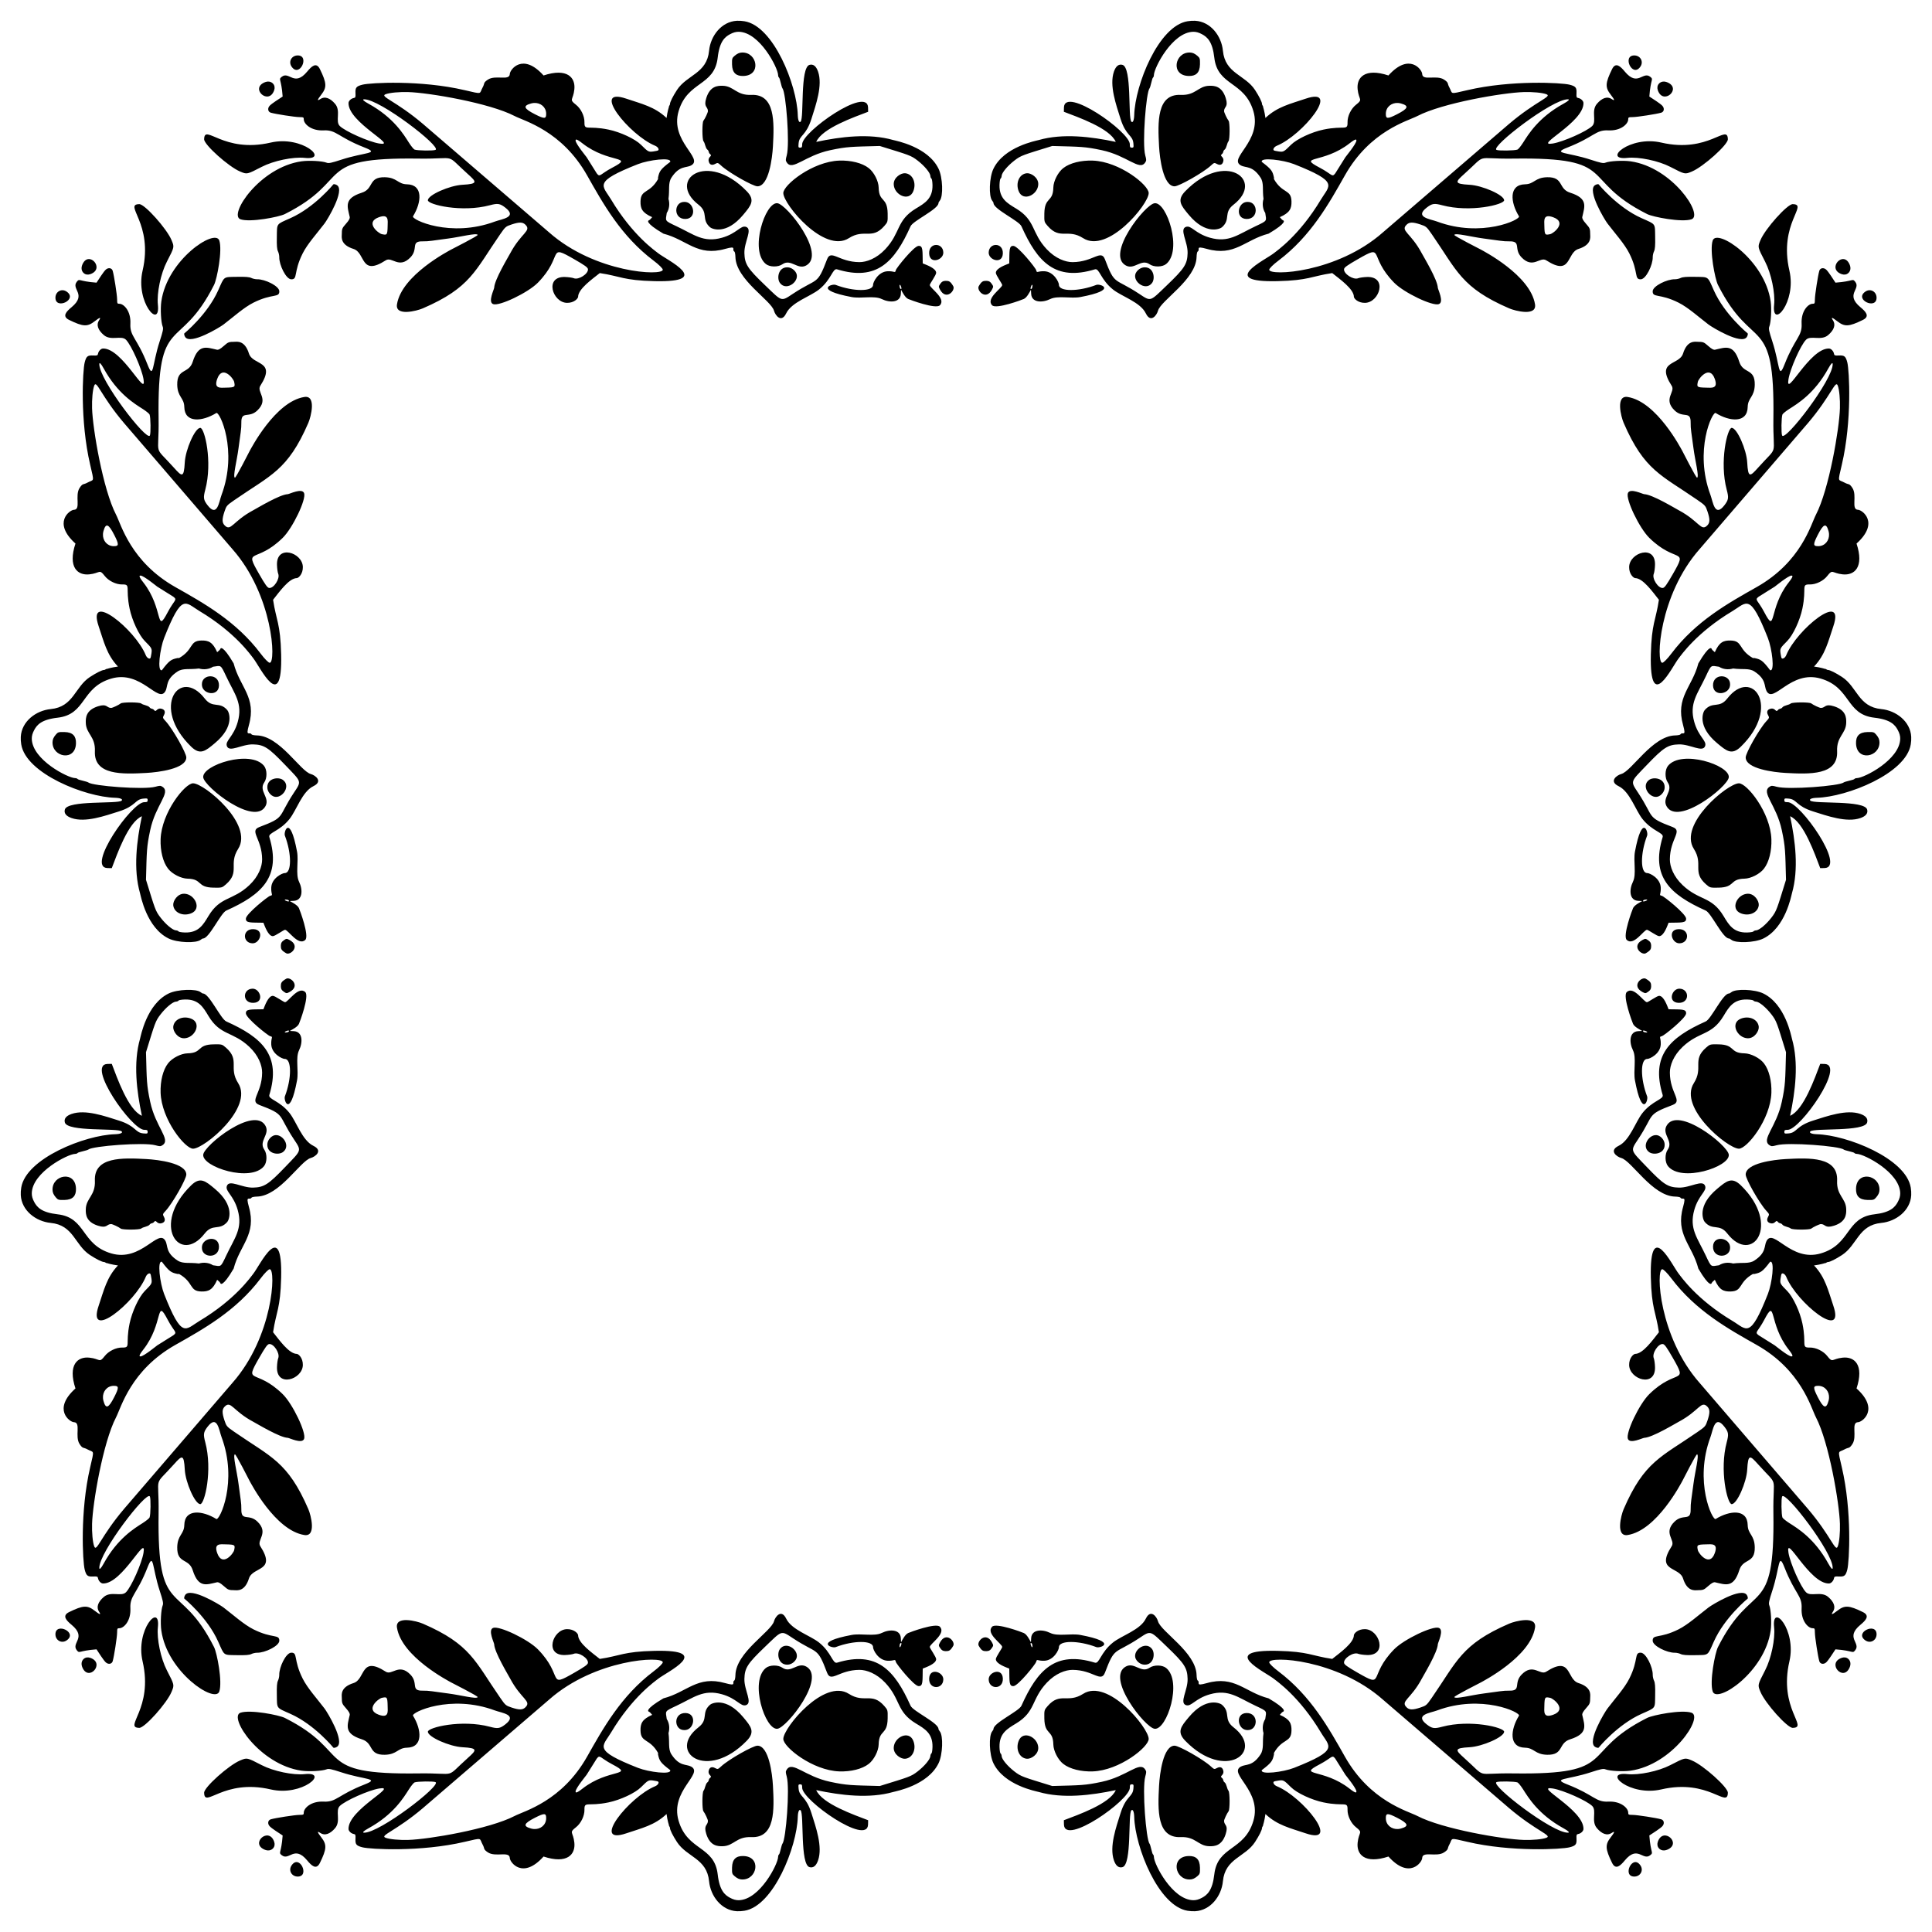
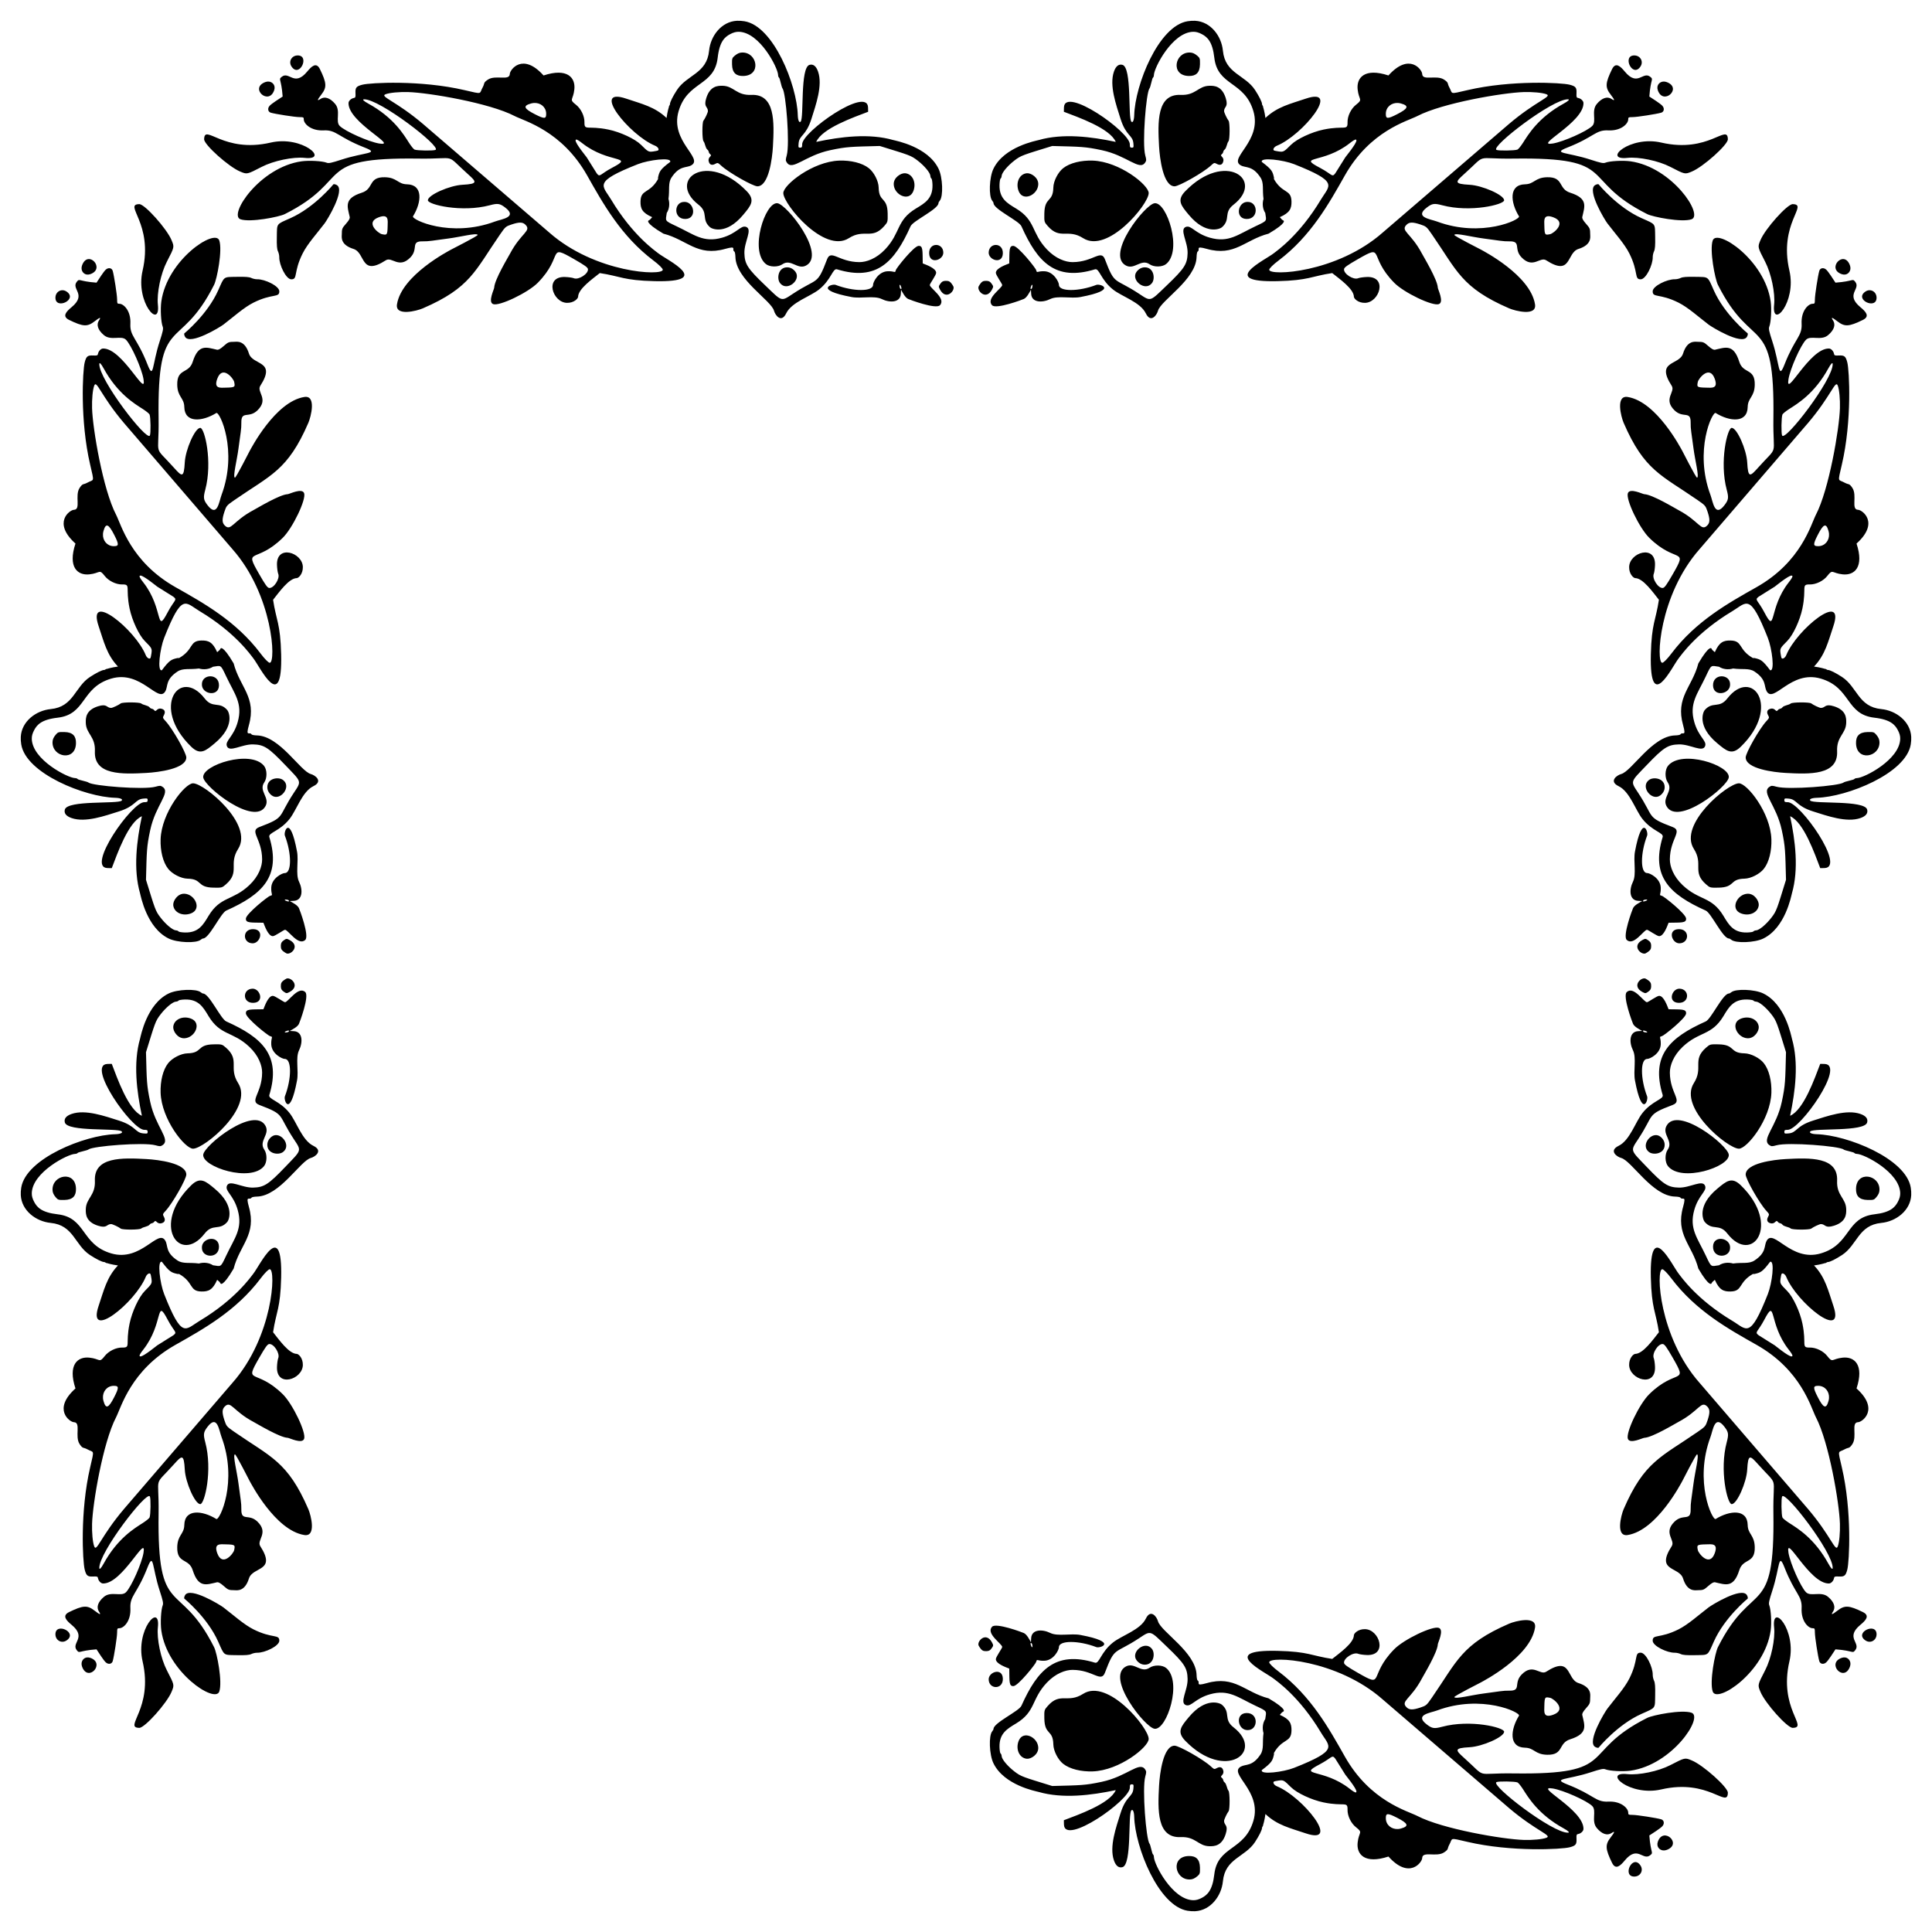
<svg xmlns="http://www.w3.org/2000/svg" version="1.1" id="Layer_1" x="0px" y="0px" viewBox="0 0 1635.099 1635.099" enable-background="new 0 0 1635.099 1635.099" xml:space="preserve">
  <g>
    <g id="layer1" transform="translate(518.219,-350.631)">
      <path id="path4257" d="M105.403,368.212l0.01,0.01c-13.041,0.662-22.298,12.788-23.515,25.343    c-1.883,19.444-18.771,20.297-27.196,33.245c-3.523,5.415-5.932,10.274-5.901,11.888c0.01,0.469-0.384,1.171-0.87,1.863    l0.052,0.218c0,0-1.39,4.277-2.071,9.695c-10.063-9.546-20.973-11.899-34.107-16.344c-30.624-10.364,2.568,30.917,24.446,39.85    c2.184,0.892,3.566,2.947,2.602,3.873c-0.274,0.265-2.154,0.702-4.169,0.966c-4.021,0.528-4.39,0.329-10.382-5.639    c-4.986-4.966-17.443-10.788-27.597-12.889c-17.662-3.656-20.43,1.338-20.277-6.205c0.106-5.239-3.004-11.592-7.267-14.882    c-6.138-4.735-2.255-3.675-1.279-12.984c1.039-9.905-5.976-18.345-26.074-11.723c-17.723-19.735-28.485-4.783-28.554-1.332    c-0.126,6.25-12.061,0.549-18.537,4.847c-4.251,2.821-2.467,3.053-4.438,6.562c-3.114,5.543,0.679,6.087-15.308,2.35    c-37.26-8.71-79.903-6.292-86.393-4.63c-5.255,1.346-6.165,2.443-5.927,7.18c0.167,3.294-0.025,3.855-1.401,4.09    c-2.292,0.389-4.463,2.435-4.499,4.256c-0.359,16.52,43.167,37.121,25.917,34.263c-8.899-1.475-28.627-10.24-33.306-14.803    c-4.063-3.964,1.136-12.695-3.934-18.711c-4.293-5.093-8.833-6.598-12.48-4.151c-2.993,2.008-2.757,0.833,0.748-3.672    c4.823-6.2,4.638-9.764-1.149-21.618c-3.096-6.341-7.192-2.226-10.809,2.123c-10.855,13.057-15.198-0.504-21.365,4.29    c-3.36,2.611-0.493,1.07,0.636,16.788c-2.703,1.769-9.213,5.896-10.966,7.771c-2.04,2.182-1.56,5.166,0.948,5.909    c3.906,1.158,20.393,3.712,24.124,3.733c3.444,0.025,3.802,0.189,3.768,1.854c-0.074,3.672,5.957,9.942,16.883,9.382    c10.833-0.556,11.815,5.581,34.446,14.455c13.672,5.361,0.452,3.811-19.529,10.339c-8.467,2.766-10.748,3.24-12.436,2.559    c-3.587-1.447-14.884-2.072-21.261-1.175c-35.409,4.982-62.085,45.522-51.677,49.058c8.271,2.81,32.645-1.931,37.553-4.404    c58.482-29.471,22.532-48.222,113.345-46.952c33.669,0.472,21.39-4.947,41.53,13.08c7.488,6.703,8.818,8.351-4.586,9.077    c-10.862,0.589-29.16,8.629-29.25,13.098c-0.081,3.66,28.614,10.602,52.495,4.212c6.627-1.773,8.455-1.501,12.906,1.906    c10.863,8.316-2.887,9.751-8.598,11.879c-37.758,14.067-71.049-1.698-69.361-4.43c7.298-11.821,8.753-26.794-5.135-27.074    c-7.882-0.158-8.304-5.769-18.728-5.979c-14.315-0.29-9.039,9.801-19.494,13.098c-15.387,4.853-12.189,11.712-10.234,20.461    c0.287,1.284-0.558,2.858-3.116,5.77c-3.39,3.86-3.521,4.184-3.577,9.321c-0.022,2.037-1.331,8.513,9.904,12.027    c10.335,3.231,5.688,23.592,27.318,9.634c5.273-3.403,11.131,7.537,20.834-2.446c7.098-7.302-0.21-13.826,10.478-13.611    c5.232,0.114,8.727-0.724,21.653-2.402c10.494-1.363,23.759-4.916,24.838-3.09c0.501,0.847-21.954,12.113-22.854,12.654    c-1.466,0.882-41.53,21.466-45.463,46.125c-1.661,10.419,16.898,5.576,21.861,3.429c40.495-17.515,44.146-31.902,65.393-62.599    c4.49-6.487,4.815-6.766,9.773-8.407c6.437-2.131,9.324-2.088,11.636,0.174c5.5,5.38-3.55,6.746-12.932,24.42    c-1.65,3.109-13.196,22.157-13.463,28.911c-0.058,1.466-5.476,12.097-0.914,13.898c5.146,2.031,29.568-9.641,37.857-18.093    c22.452-22.891,7.432-33.282,30.808-19.868c8.979,5.153,11.42,6.913,11.601,8.372c0.487,3.941-7.954,9.373-11.958,7.693    c-1.128-0.473-4.455-0.942-7.397-1.044c-17.781-0.616-10.647,21.641,1.593,21.888c5.977,0.12,9.396-3.668,9.425-5.135    c0.135-6.704,11.972-14.972,18.345-20.06c17.628,2.633,19.782,6.212,46.316,6.832c51.043,1.196,10.203-17.951,3.133-23.628    c-2.464-1.978-21.685-15.014-39.92-45.516c-7.209-12.059-15.82-14.661,22.784-29.885c8.934-3.523,28.791-6.103,27.274-1.888    c-8.58,6.457-9.122,8.014-10.295,13.298c0.025,0.267,0.01,0.902,0.025,1.244c-7.223,12.637-14.625,8.33-14.838,18.894    c-0.121,5.959,1.294,9.575,9.886,13.324c-1.048,1.341-2.142,2.492-3.02,2.811c0,0-3.999,1.434,12.497,11.139    c20.2,5.229,28.636,19.577,52.286,12.906c10.6-2.99,5.115,0.664,7.78,2.237c0.446,0.263,0.843,2.285,0.888,4.482    c0.389,19.308,30.222,36.768,32.67,45.646c1.136,4.12,6.284,10.521,10.287,2.211h0.01c4.573-9.493,20.254-14.234,27.727-20.156    c10.57-8.377,11.571-18.271,15.343-17.118c33.467,10.21,48.607-6.041,62.208-36.464c2.086-4.663,23.565-14.422,23.619-19.616    c0.003-0.405,0.496-1.313,1.088-2.019c3.092-3.69,2.503-19.708-0.992-26.961c-9.062-18.805-36.255-23.758-38.345-24.359    c-20.347-5.854-44.45-2.872-65.219,1.558c5.027-11.634,32.227-20.981,43.932-25.491l-0.07-3.577    c-0.37-18.439-55.992,20.631-55.768,31.156c0.045,2.28-0.245,2.767-1.654,2.794c-1.557,0.03-1.668-0.296-1.349-3.751    c0.655-7.097,6.242-5.96,10.861-20.634c3.712-11.796,9.673-28.336,5.587-40.024c-1.616-4.624-4.047-6.535-7.206-5.674    c-8.104,2.208-4.552,44.878-7.528,48.065c-1.225,1.312-2.296-1.147-2.419-5.544c-0.697-25.401-20.477-75.45-45.168-79.43    c-2.267-0.365-4.397-0.493-6.405-0.392L105.403,368.212z M107.091,377.532c17.711,0.438,33.046,30.478,33.21,36.552    c0.02,0.99,0.372,1.989,0.792,2.237c0.752,0.443,2.044,8.032,2.915,9.077c2.929,3.515,6.346,46.804,3.612,56.742    c-1.06,3.851-1.039,4.407,0.148,6.144c4.854,7.092,15.192-5.974,36.604-10.539c14.454-3.082,17.708-2.91,41.991-3.559    c24.807,7.697,26.216,7.812,32.139,12.428c5.811,4.527,10.535,10.237,10.67,12.906c0.045,0.963,0.451,1.974,0.896,2.236    c0.445,0.263,0.849,2.76,0.905,5.553c0.229,11.408-6.528,15.291-13.951,19.755c-16.869,10.144-12.767,20.416-26.065,34.541    c-7.455,7.92-15.923,10.903-21.861,10.87c-17.516-0.096-24.031-11.17-27.37-2.341c-8.531,22.567-7.769,15.167-28.902,29.137    c-10.33,6.829-8.972,6.719-23.602-7.284c-14.841-14.206-17.189-17.855-17.44-27.127c-0.259-9.669,7.26-20.283,1.305-22.262    c-4.475-1.488-7.691,5.675-20.243,9.216c-15.838,4.468-23.609-2.687-38.536-9.712c-10.537-4.959-9.19-4.23-8.25-11.227    c2.177-3.334,2.685-7.823,1.488-11.923c1.086-7.789-0.519-13.394,2.524-18.041c6.781-10.359,12.388-7.988,16.605-10.278    c11.056-6.003-18.063-20.396-10.591-45.847c7.575-25.803,30.32-20.98,33.105-45.42c1.549-13.591,5.977-17.417,10.435-19.79    C102.3,378.153,104.588,377.47,107.091,377.532L107.091,377.532z M109.876,395.077c-2.286,0.044-4.09,0.871-6.31,2.741    c-2.195,1.851-2.346,2.36-2.245,7.328c0.148,7.354,3.656,9.947,9.608,9.782C126.393,414.511,122.744,394.777,109.876,395.077    L109.876,395.077z M-266.076,397.549c-5.293-0.107-8.292,5.167-5.37,9.451C-264.747,416.82-255.854,397.755-266.076,397.549    L-266.076,397.549z M-290.426,419.706c-1.418-0.182-2.866,0.17-4.169,0.76c-11.938,5.4,3.88,19.414,8.381,6.649    c1.498-4.249-1.367-7.041-4.212-7.406L-290.426,419.706z M93.585,423.239c-4.319-0.143-10.796,0.087-14.038,10.296    c-2.516,7.929,1.311,7.128,1.375,11.096c0.025,1.144-2.484,6.511-3.821,8.189c-1.176,1.476-1.118,15.933,0.07,17.345    c1.38,1.64,1.553,5.702,3.255,7.058c1.802,1.436,0.588,2.44,2.376,3.864c2.318,1.845-2.088,1.985-1.235,5.996    c0.625,2.944,2.665,3.804,5.448,2.289c2.167-1.18,2.364-1.125,5.169,1.479c6.227,5.782,26.923,17.551,30.712,17.466    c9.547-0.197,12.494-23.641,13.047-33.864c1.1-20.368,2.044-44.413-18.319-43.514c-12.68,0.56-14.602-7.387-24.037-7.702    L93.585,423.239z M-172.729,428.557c17.408,0.489,68.832,9.239,90.065,20.278c8.312,4.322,39.966,12.398,61.346,50.259    c13.455,23.828,28.773,51.428,56.237,72.112c4.521,3.405,7.81,6.669,7.789,7.719c-0.111,5.47-57.205,2.844-96.192-31.6    c0,0-107.673-92.567-106.583-91.64c-23.233-19.751-37.08-23.295-31.835-25.29C-188.341,429.04-180.239,428.346-172.729,428.557    L-172.729,428.557z M-210.116,434.683c13.156-0.325,65.685,40.151,60.502,42.792c-1.692,0.862-15.442,0.674-17.771-0.244    c-0.732-0.289-2.851-2.89-4.708-5.787c-4.393-6.852-12.929-21.363-34.411-33.123    C-210.672,436.039-211.784,434.731-210.116,434.683L-210.116,434.683z M-66.337,437.781c5.546-0.362,10.205,3.404,10.348,8.885    c0.123,4.706-1.327,4.819-9.451,0.679c-9.574-4.879-10.402-7.178-3.316-9.147C-67.939,437.972-67.13,437.833-66.337,437.781    L-66.337,437.781z M-345.454,468.502c-0.092,4.583,20.802,23.301,30.495,27.318c5.923,2.455,5.667,2.509,18.232-3.969    c10.028-5.17,26.593-8.629,36.369-7.598c21.49,2.267-2.007-19.154-28.763-12.95C-329.289,480.62-345.177,454.783-345.454,468.502z     M-30.761,468.797c0.654-0.307,2.338,0.678,5.465,3.133c22.136,17.376,44.762,10.362,25.264,20.617    c-10.524,5.535-10.315,8.567-13.167,4.786c-0.002-0.003-8.564-13.663-8.564-13.663c0.001-0.096-9.375-11.447-9.321-14.133    C-31.078,469.155-30.978,468.9-30.761,468.797L-30.761,468.797z M192.162,486.551c-22.705,0.733-47.585,20.724-47.448,27.544    c0.175,9.578,34.702,51.36,55.489,38.092c13.138-8.384,19.467,1.804,30.033-10.347c2.88-3.313,2.904-3.384,2.794-10.452    c-0.228-14.584-7.352-9.071-7.615-22.07c-0.109-5.403-3.915-12.883-8.337-16.37C211.406,488.476,201.756,486.242,192.162,486.551    L192.162,486.551z M72.907,523.851c8.881,6.899,2.062,12.384,9.843,19.146c1.466,1.273,13.453,6.887,28.023-10.565    c6.583-7.885,10.415-12.342,2.933-20.025C80.037,477.836,45.977,502.931,72.907,523.851z M247.781,497.247    c-3.474-0.27-9.731,3.567-9.617,9.303c0.181,8.962,12.908,15.187,16.588,5.857C257.568,505.266,254.07,497.737,247.781,497.247    L247.781,497.247z M-236.016,506.577c0,0-15.935,19.565-36.395,28.676c-12.393,5.519-11.275,4.091-11.514,15.961    c-0.143,7.12,0.112,10.412,0.949,12.097c0.632,1.273,1.135,3.513,1.105,4.969c-0.12,6.585,5.711,18.657,10.139,18.746    c5.788,0.119,1.611-5.789,9.608-21.809c4.106-8.226,12.077-16.93,18.58-25.464c2.406-3.157,17.326-27.749,10.617-32.34    C-233.95,506.711-235.345,506.334-236.016,506.577L-236.016,506.577z M61.916,535.949c10.019-0.204,7.479-14.85-1.105-14.438    C52.012,521.511,51.461,536.16,61.916,535.949z M139.632,522.616c-10.332-0.949-23.696,40.149-9.669,51.477    c3.279,2.648,10.292,2.743,13.968,0.2c7.208-4.985,12.791,4.916,20.016,1.079C181.419,566.094,147.63,523.338,139.632,522.616    L139.632,522.616z M-190.144,541.77c-0.163,8.102-0.607,7.892-4.934,7.032c-2.709-0.54-14.683-9.95-2.498-14.325    C-189.044,531.416-190.051,537.154-190.144,541.77z M268.146,564.946c0.197,9.777,12.114,5.884,11.984-0.583    C279.958,555.821,267.956,555.555,268.146,564.946z M259.121,558.741c-4.05,0.314-18.778,18.718-19.198,20.547    c-0.664,2.89-0.774,0.682-6.849,0.905c-8.19,0.299-12.442,9.439-12.393,11.444c0.119,5.885-16.506,5.93-31.713,0.087    c-3.07-1.18-18.977,4.192,13.516,10.296c8.001,1.512,19.173-1.408,25.491,1.688c6.899,3.386,15.816,3.115,16.205-4.395    l0.183-3.438c1.343,2.381,3.4,6.52,5.97,7.754c1.469,0.705,23.497,8.922,26.9,5.378c5.576-5.805-8.506-14.503-8.546-17.144    c-0.018-1.091,5.427-8.455,5.387-10.356c-0.082-3.875-8.326-6.726-11.314-7.928c-0.015-0.044-0.025-0.116-0.052-0.165    c-0.21-10.652,0.362-14.97-3.586-14.664L259.121,558.741L259.121,558.741z M148.169,576.878c-7.77-0.176-9.142,9.352-6.327,13.202    c5.731,7.841,18.369-2.398,13.141-9.434C153.102,578.114,150.58,576.933,148.169,576.878L148.169,576.878z M282.236,588.314    c-2.296,0.049-3.286,0.569-4.604,2.428c-1.57,2.215-1.588,2.513-0.392,4.795c5.209,9.937,13.364,0.82,11.288-2.715    c-2.421-4.121-3.59-4.508-6.293-4.508L282.236,588.314z M243.256,591.673c0.644-0.468,2.444,4.444,0.696,3.412    C243.099,594.582,242.874,591.953,243.256,591.673L243.256,591.673z" />
    </g>
    <g id="layer1_6_" transform="translate(518.219,-350.631)">
      <path id="path4257_6_" d="M-500.639,1362.108l0.01-0.01c0.662,13.041,12.788,22.297,25.343,23.515    c19.444,1.883,20.297,18.771,33.245,27.196c5.415,3.523,10.274,5.932,11.888,5.901c0.469-0.01,1.171,0.384,1.863,0.87l0.218-0.052    c0,0,4.277,1.39,9.695,2.071c-9.546,10.063-11.899,20.973-16.344,34.107c-10.364,30.625,30.917-2.568,39.85-24.446    c0.892-2.184,2.947-3.566,3.873-2.602c0.265,0.274,0.702,2.154,0.966,4.169c0.528,4.021,0.329,4.39-5.639,10.382    c-4.966,4.986-10.788,17.443-12.889,27.597c-3.656,17.662,1.338,20.43-6.205,20.277c-5.239-0.106-11.592,3.004-14.882,7.267    c-4.735,6.138-3.675,2.255-12.984,1.279c-9.905-1.039-18.345,5.976-11.723,26.074c-19.735,17.723-4.783,28.485-1.332,28.554    c6.25,0.126,0.549,12.061,4.847,18.537c2.821,4.251,3.053,2.467,6.562,4.438c5.543,3.114,6.087-0.679,2.35,15.308    c-8.71,37.26-6.292,79.903-4.63,86.393c1.346,5.255,2.443,6.165,7.18,5.927c3.294-0.167,3.855,0.025,4.09,1.401    c0.389,2.292,2.435,4.463,4.256,4.499c16.52,0.359,37.121-43.167,34.263-25.917c-1.475,8.899-10.24,28.627-14.803,33.306    c-3.964,4.063-12.695-1.136-18.711,3.934c-5.093,4.293-6.598,8.833-4.151,12.48c2.008,2.993,0.833,2.757-3.672-0.748    c-6.2-4.823-9.764-4.638-21.618,1.149c-6.341,3.096-2.226,7.192,2.123,10.809c13.057,10.855-0.504,15.198,4.29,21.365    c2.611,3.36,1.07,0.493,16.788-0.636c1.769,2.703,5.896,9.213,7.771,10.965c2.182,2.04,5.166,1.56,5.909-0.948    c1.158-3.906,3.712-20.394,3.733-24.124c0.025-3.444,0.189-3.802,1.854-3.768c3.672,0.074,9.942-5.957,9.382-16.883    c-0.556-10.833,5.581-11.815,14.455-34.446c5.361-13.672,3.811-0.452,10.339,19.529c2.766,8.467,3.24,10.748,2.559,12.436    c-1.447,3.587-2.072,14.884-1.175,21.261c4.982,35.409,45.522,62.085,49.058,51.677c2.81-8.271-1.931-32.645-4.404-37.553    c-29.471-58.482-48.222-22.532-46.952-113.345c0.472-33.669-4.947-21.39,13.08-41.53c6.703-7.488,8.351-8.818,9.077,4.586    c0.589,10.862,8.629,29.16,13.098,29.25c3.66,0.081,10.602-28.614,4.212-52.495c-1.773-6.627-1.501-8.455,1.906-12.906    c8.316-10.863,9.751,2.887,11.879,8.598c14.067,37.758-1.698,71.049-4.43,69.361c-11.821-7.297-26.794-8.753-27.074,5.135    c-0.158,7.882-5.769,8.304-5.979,18.729c-0.29,14.315,9.801,9.039,13.098,19.494c4.853,15.387,11.712,12.189,20.46,10.234    c1.284-0.287,2.858,0.558,5.77,3.116c3.86,3.39,4.184,3.521,9.321,3.577c2.037,0.022,8.513,1.331,12.027-9.904    c3.231-10.335,23.592-5.688,9.634-27.318c-3.403-5.273,7.537-11.131-2.446-20.834c-7.302-7.098-13.826,0.21-13.611-10.478    c0.114-5.232-0.724-8.726-2.402-21.652c-1.363-10.494-4.916-23.759-3.09-24.838c0.847-0.501,12.113,21.954,12.654,22.854    c0.882,1.466,21.466,41.53,46.125,45.463c10.419,1.661,5.576-16.898,3.429-21.861c-17.515-40.495-31.903-44.146-62.599-65.393    c-6.487-4.49-6.766-4.814-8.407-9.773c-2.131-6.437-2.088-9.324,0.174-11.636c5.38-5.5,6.746,3.55,24.42,12.932    c3.109,1.65,22.157,13.196,28.911,13.463c1.466,0.058,12.097,5.476,13.898,0.914c2.031-5.146-9.641-29.568-18.093-37.857    c-22.891-22.452-33.282-7.432-19.868-30.808c5.153-8.979,6.913-11.42,8.372-11.601c3.941-0.487,9.373,7.954,7.693,11.958    c-0.473,1.128-0.942,4.455-1.044,7.397c-0.616,17.781,21.641,10.647,21.888-1.593c0.12-5.977-3.668-9.396-5.135-9.425    c-6.704-0.135-14.972-11.972-20.06-18.345c2.633-17.628,6.212-19.782,6.832-46.316c1.196-51.043-17.951-10.203-23.628-3.133    c-1.978,2.464-15.014,21.685-45.515,39.92c-12.059,7.209-14.661,15.82-29.885-22.784c-3.523-8.934-6.103-28.791-1.888-27.274    c6.457,8.58,8.014,9.122,13.298,10.295c0.267-0.025,0.902-0.01,1.244-0.025c12.637,7.223,8.33,14.625,18.894,14.838    c5.959,0.12,9.575-1.293,13.324-9.886c1.341,1.048,2.492,2.142,2.811,3.02c0,0,1.434,3.999,11.139-12.497    c5.229-20.2,19.577-28.636,12.906-52.286c-2.99-10.6,0.664-5.115,2.237-7.78c0.263-0.446,2.285-0.843,4.482-0.888    c19.308-0.389,36.768-30.222,45.646-32.67c4.12-1.136,10.521-6.284,2.211-10.287v-0.01c-9.493-4.573-14.234-20.255-20.156-27.727    c-8.377-10.57-18.271-11.571-17.118-15.343c10.21-33.467-6.041-48.607-36.464-62.208c-4.663-2.086-14.422-23.565-19.616-23.619    c-0.405-0.003-1.313-0.496-2.019-1.088c-3.69-3.092-19.708-2.503-26.961,0.992c-18.805,9.062-23.758,36.255-24.359,38.345    c-5.854,20.347-2.872,44.449,1.558,65.219c-11.634-5.027-20.981-32.227-25.491-43.932l-3.577,0.07    c-18.439,0.37,20.631,55.992,31.156,55.768c2.28-0.045,2.767,0.245,2.794,1.654c0.03,1.557-0.296,1.668-3.751,1.349    c-7.097-0.655-5.96-6.242-20.634-10.861c-11.796-3.712-28.336-9.673-40.024-5.587c-4.624,1.616-6.535,4.047-5.674,7.206    c2.208,8.104,44.878,4.552,48.065,7.528c1.312,1.225-1.147,2.296-5.544,2.419c-25.401,0.697-75.45,20.477-79.43,45.168    c-0.365,2.267-0.493,4.397-0.392,6.405L-500.639,1362.108z M-491.318,1360.419c0.438-17.711,30.478-33.046,36.552-33.21    c0.99-0.02,1.989-0.372,2.237-0.792c0.443-0.752,8.032-2.044,9.077-2.916c3.515-2.929,46.804-6.346,56.742-3.612    c3.851,1.06,4.407,1.039,6.144-0.148c7.092-4.854-5.974-15.192-10.539-36.604c-3.082-14.454-2.91-17.708-3.559-41.991    c7.697-24.807,7.812-26.216,12.428-32.14c4.527-5.811,10.237-10.535,12.906-10.67c0.963-0.045,1.974-0.451,2.236-0.896    c0.263-0.445,2.76-0.849,5.553-0.905c11.408-0.229,15.291,6.528,19.755,13.951c10.144,16.869,20.416,12.767,34.541,26.065    c7.92,7.455,10.903,15.923,10.87,21.861c-0.096,17.516-11.17,24.031-2.341,27.37c22.567,8.531,15.167,7.769,29.137,28.902    c6.829,10.33,6.719,8.972-7.284,23.602c-14.206,14.841-17.855,17.189-27.127,17.44c-9.669,0.259-20.283-7.26-22.262-1.305    c-1.488,4.475,5.675,7.691,9.216,20.243c4.468,15.838-2.687,23.609-9.712,38.536c-4.959,10.537-4.23,9.189-11.227,8.25    c-3.334-2.177-7.823-2.685-11.923-1.488c-7.789-1.086-13.394,0.518-18.041-2.524c-10.359-6.781-7.988-12.388-10.278-16.605    c-6.003-11.056-20.396,18.063-45.847,10.591c-25.803-7.575-20.98-30.32-45.42-33.105c-13.591-1.549-17.417-5.977-19.79-10.435    C-490.698,1365.21-491.38,1362.923-491.318,1360.419L-491.318,1360.419z M-473.773,1357.634c0.044,2.286,0.871,4.09,2.741,6.31    c1.851,2.195,2.36,2.346,7.328,2.245c7.354-0.148,9.947-3.656,9.782-9.608C-454.34,1341.118-474.073,1344.766-473.773,1357.634    L-473.773,1357.634z M-471.301,1733.586c-0.107,5.293,5.167,8.292,9.451,5.37C-452.03,1732.258-471.095,1723.364-471.301,1733.586    L-471.301,1733.586z M-449.144,1757.936c-0.182,1.418,0.17,2.866,0.76,4.169c5.4,11.938,19.414-3.88,6.649-8.381    c-4.249-1.498-7.041,1.367-7.406,4.212L-449.144,1757.936z M-445.611,1373.926c-0.143,4.319,0.087,10.796,10.296,14.038    c7.929,2.516,7.128-1.311,11.096-1.375c1.144-0.025,6.511,2.484,8.189,3.82c1.476,1.176,15.933,1.118,17.345-0.07    c1.64-1.38,5.702-1.553,7.058-3.255c1.436-1.802,2.44-0.588,3.864-2.376c1.845-2.318,1.985,2.088,5.996,1.235    c2.944-0.625,3.804-2.665,2.289-5.448c-1.18-2.167-1.125-2.364,1.479-5.169c5.782-6.227,17.551-26.923,17.466-30.712    c-0.197-9.547-23.641-12.494-33.864-13.047c-20.368-1.099-44.413-2.044-43.514,18.319c0.56,12.679-7.387,14.601-7.702,24.037    L-445.611,1373.926z M-440.293,1640.24c0.489-17.408,9.239-68.832,20.278-90.065c4.322-8.312,12.398-39.966,50.259-61.346    c23.828-13.454,51.428-28.773,72.112-56.237c3.405-4.521,6.669-7.81,7.719-7.789c5.47,0.111,2.843,57.205-31.6,96.192    c0,0-92.567,107.673-91.64,106.583c-19.751,23.233-23.295,37.08-25.29,31.835C-439.81,1655.852-440.504,1647.75-440.293,1640.24    L-440.293,1640.24z M-434.167,1677.627c-0.325-13.156,40.151-65.685,42.792-60.502c0.862,1.692,0.674,15.442-0.244,17.771    c-0.289,0.732-2.89,2.85-5.787,4.708c-6.852,4.393-21.363,12.929-33.123,34.411    C-432.811,1678.182-434.119,1679.294-434.167,1677.627L-434.167,1677.627z M-431.069,1533.848    c-0.362-5.546,3.404-10.205,8.885-10.348c4.706-0.123,4.819,1.327,0.679,9.451c-4.879,9.574-7.178,10.402-9.147,3.316    C-430.878,1535.449-431.018,1534.64-431.069,1533.848L-431.069,1533.848z M-400.348,1812.964    c4.583,0.092,23.301-20.802,27.318-30.495c2.455-5.923,2.509-5.667-3.969-18.232c-5.17-10.028-8.629-26.593-7.598-36.369    c2.267-21.49-19.154,2.006-12.95,28.763C-388.23,1796.8-414.067,1812.688-400.348,1812.964z M-400.053,1498.271    c-0.307-0.654,0.678-2.338,3.133-5.465c17.376-22.136,10.362-44.762,20.617-25.264c5.535,10.524,8.567,10.315,4.786,13.167    c-0.003,0.002-13.663,8.564-13.663,8.564c-0.096-0.001-11.447,9.375-14.133,9.321    C-399.695,1498.589-399.95,1498.489-400.053,1498.271L-400.053,1498.271z M-382.299,1275.349    c0.733,22.705,20.724,47.585,27.544,47.448c9.578-0.175,51.36-34.702,38.092-55.489c-8.384-13.138,1.804-19.467-10.348-30.033    c-3.313-2.88-3.384-2.904-10.452-2.794c-14.584,0.228-9.071,7.352-22.07,7.615c-5.403,0.109-12.883,3.915-16.37,8.337    C-380.374,1256.104-382.609,1265.755-382.299,1275.349L-382.299,1275.349z M-344.999,1394.603    c6.899-8.881,12.384-2.062,19.146-9.843c1.274-1.466,6.887-13.453-10.565-28.023c-7.885-6.583-12.342-10.415-20.025-2.933    C-391.014,1387.473-365.919,1421.533-344.999,1394.603z M-371.603,1219.729c-0.27,3.474,3.567,9.731,9.303,9.617    c8.962-0.181,15.187-12.908,5.857-16.588C-363.584,1209.943-371.113,1213.441-371.603,1219.729L-371.603,1219.729z     M-362.273,1703.526c0,0,19.565,15.935,28.676,36.395c5.519,12.393,4.091,11.275,15.961,11.514    c7.12,0.143,10.412-0.112,12.097-0.949c1.273-0.632,3.513-1.135,4.969-1.105c6.585,0.12,18.657-5.711,18.746-10.139    c0.119-5.788-5.789-1.611-21.809-9.608c-8.226-4.106-16.931-12.077-25.464-18.58c-3.157-2.406-27.749-17.326-32.34-10.617    C-362.139,1701.461-362.516,1702.855-362.273,1703.526L-362.273,1703.526z M-332.901,1405.595    c-0.204-10.019-14.85-7.479-14.438,1.105C-347.34,1415.499-332.691,1416.05-332.901,1405.595z M-346.235,1327.879    c-0.949,10.332,40.149,23.696,51.477,9.669c2.648-3.279,2.743-10.292,0.2-13.968c-4.985-7.208,4.916-12.791,1.079-20.016    C-302.756,1286.092-345.513,1319.88-346.235,1327.879L-346.235,1327.879z M-327.08,1657.654c8.102,0.163,7.892,0.607,7.032,4.934    c-0.54,2.709-9.95,14.683-14.325,2.498C-337.434,1656.554-331.696,1657.561-327.08,1657.654z M-303.904,1199.365    c9.777-0.197,5.884-12.114-0.583-11.984C-313.029,1187.553-313.295,1199.554-303.904,1199.365z M-310.109,1208.39    c0.314,4.05,18.718,18.778,20.547,19.198c2.89,0.664,0.682,0.774,0.905,6.849c0.299,8.19,9.439,12.442,11.444,12.393    c5.885-0.119,5.93,16.506,0.087,31.713c-1.18,3.07,4.192,18.977,10.296-13.516c1.512-8.001-1.408-19.173,1.688-25.49    c3.386-6.899,3.115-15.816-4.395-16.205l-3.438-0.183c2.381-1.343,6.52-3.4,7.754-5.97c0.705-1.469,8.922-23.497,5.378-26.9    c-5.805-5.576-14.503,8.506-17.144,8.546c-1.091,0.018-8.455-5.427-10.356-5.387c-3.875,0.082-6.726,8.326-7.928,11.314    c-0.044,0.015-0.116,0.025-0.165,0.052c-10.652,0.21-14.97-0.362-14.664,3.586L-310.109,1208.39L-310.109,1208.39z     M-291.972,1319.342c-0.176,7.77,9.352,9.142,13.202,6.327c7.841-5.731-2.398-18.369-9.434-13.141    C-290.736,1314.408-291.917,1316.93-291.972,1319.342L-291.972,1319.342z M-280.536,1185.275c0.049,2.296,0.569,3.286,2.428,4.604    c2.215,1.57,2.514,1.588,4.795,0.392c9.937-5.209,0.82-13.364-2.715-11.288c-4.121,2.421-4.508,3.59-4.508,6.293    L-280.536,1185.275z M-277.177,1224.255c-0.468-0.644,4.444-2.444,3.412-0.696    C-274.268,1224.412-276.897,1224.637-277.177,1224.255L-277.177,1224.255z" />
    </g>
    <g id="layer1_4_" transform="translate(518.219,-350.631)">
      <path id="path4257_4_" d="M493.257,1968.149l-0.01-0.01c13.041-0.662,22.298-12.788,23.515-25.343    c1.883-19.443,18.771-20.297,27.196-33.245c3.523-5.415,5.932-10.274,5.901-11.888c-0.01-0.469,0.384-1.171,0.87-1.863    l-0.052-0.218c0,0,1.39-4.277,2.071-9.695c10.063,9.546,20.973,11.899,34.107,16.344c30.624,10.364-2.568-30.917-24.446-39.85    c-2.184-0.892-3.566-2.947-2.602-3.873c0.274-0.265,2.154-0.702,4.169-0.966c4.021-0.528,4.39-0.329,10.382,5.639    c4.986,4.966,17.443,10.788,27.596,12.889c17.662,3.656,20.43-1.338,20.278,6.205c-0.106,5.239,3.004,11.593,7.267,14.882    c6.138,4.735,2.255,3.675,1.279,12.984c-1.039,9.905,5.976,18.345,26.074,11.723c17.723,19.735,28.485,4.783,28.554,1.332    c0.126-6.25,12.061-0.549,18.537-4.847c4.251-2.821,2.467-3.053,4.438-6.562c3.114-5.543-0.679-6.087,15.308-2.35    c37.26,8.71,79.903,6.292,86.393,4.63c5.255-1.346,6.165-2.443,5.927-7.18c-0.167-3.294,0.025-3.855,1.401-4.09    c2.292-0.389,4.463-2.435,4.499-4.256c0.359-16.52-43.167-37.121-25.917-34.263c8.899,1.475,28.627,10.24,33.306,14.803    c4.063,3.964-1.136,12.695,3.934,18.711c4.293,5.093,8.833,6.598,12.48,4.151c2.993-2.008,2.757-0.833-0.748,3.673    c-4.823,6.2-4.638,9.764,1.149,21.618c3.096,6.341,7.192,2.226,10.809-2.123c10.855-13.057,15.198,0.504,21.365-4.29    c3.36-2.611,0.493-1.07-0.636-16.788c2.703-1.769,9.213-5.896,10.966-7.771c2.04-2.182,1.56-5.166-0.948-5.909    c-3.906-1.158-20.393-3.712-24.124-3.734c-3.444-0.025-3.802-0.189-3.768-1.854c0.074-3.672-5.957-9.942-16.883-9.382    c-10.833,0.556-11.815-5.581-34.446-14.455c-13.672-5.361-0.452-3.811,19.529-10.339c8.467-2.766,10.748-3.24,12.436-2.558    c3.587,1.447,14.884,2.072,21.261,1.175c35.409-4.982,62.085-45.522,51.677-49.058c-8.271-2.81-32.645,1.931-37.553,4.404    c-58.482,29.471-22.532,48.222-113.345,46.952c-33.669-0.472-21.39,4.947-41.53-13.08c-7.488-6.703-8.818-8.351,4.586-9.077    c10.862-0.589,29.16-8.629,29.25-13.098c0.081-3.66-28.614-10.602-52.495-4.212c-6.627,1.773-8.455,1.501-12.906-1.906    c-10.863-8.316,2.887-9.751,8.598-11.879c37.758-14.067,71.049,1.698,69.361,4.43c-7.298,11.821-8.753,26.794,5.135,27.074    c7.882,0.158,8.304,5.769,18.729,5.979c14.315,0.29,9.039-9.801,19.494-13.098c15.387-4.853,12.189-11.712,10.234-20.46    c-0.287-1.284,0.558-2.858,3.116-5.77c3.39-3.86,3.521-4.184,3.577-9.321c0.022-2.037,1.331-8.513-9.904-12.027    c-10.335-3.231-5.688-23.592-27.318-9.634c-5.273,3.403-11.131-7.537-20.834,2.446c-7.098,7.302,0.21,13.826-10.478,13.611    c-5.232-0.114-8.727,0.724-21.653,2.402c-10.494,1.363-23.759,4.916-24.838,3.09c-0.501-0.847,21.954-12.113,22.854-12.654    c1.466-0.882,41.53-21.467,45.463-46.125c1.661-10.419-16.898-5.576-21.861-3.429c-40.495,17.515-44.146,31.902-65.393,62.599    c-4.49,6.487-4.815,6.766-9.773,8.407c-6.437,2.131-9.324,2.088-11.636-0.174c-5.5-5.38,3.55-6.746,12.932-24.42    c1.65-3.109,13.196-22.157,13.463-28.911c0.058-1.466,5.476-12.097,0.914-13.898c-5.146-2.031-29.568,9.641-37.857,18.093    c-22.452,22.891-7.432,33.282-30.808,19.868c-8.979-5.153-11.42-6.913-11.601-8.372c-0.487-3.941,7.954-9.373,11.958-7.693    c1.128,0.473,4.455,0.942,7.397,1.044c17.781,0.616,10.647-21.641-1.593-21.888c-5.977-0.12-9.396,3.668-9.425,5.135    c-0.135,6.704-11.972,14.972-18.345,20.06c-17.628-2.633-19.782-6.212-46.316-6.832c-51.043-1.196-10.203,17.951-3.133,23.628    c2.464,1.978,21.685,15.014,39.92,45.516c7.209,12.058,15.82,14.661-22.784,29.885c-8.934,3.523-28.791,6.103-27.274,1.888    c8.58-6.457,9.122-8.014,10.295-13.298c-0.025-0.267-0.01-0.902-0.025-1.244c7.223-12.637,14.625-8.33,14.838-18.894    c0.12-5.959-1.294-9.575-9.886-13.324c1.048-1.341,2.142-2.492,3.02-2.811c0,0,3.999-1.434-12.497-11.139    c-20.2-5.229-28.636-19.577-52.286-12.906c-10.6,2.99-5.115-0.664-7.78-2.237c-0.446-0.263-0.843-2.285-0.888-4.482    c-0.389-19.308-30.222-36.768-32.67-45.646c-1.136-4.12-6.284-10.521-10.287-2.211h-0.01    c-4.573,9.493-20.254,14.234-27.727,20.156c-10.57,8.377-11.571,18.271-15.343,17.118c-33.467-10.209-48.607,6.042-62.208,36.464    c-2.086,4.663-23.566,14.422-23.619,19.616c-0.003,0.405-0.496,1.313-1.088,2.019c-3.092,3.69-2.503,19.708,0.992,26.961    c9.062,18.805,36.255,23.758,38.345,24.359c20.347,5.854,44.45,2.872,65.219-1.558c-5.027,11.634-32.227,20.981-43.932,25.49    l0.07,3.577c0.37,18.439,55.992-20.631,55.768-31.156c-0.045-2.28,0.245-2.767,1.654-2.794c1.557-0.03,1.668,0.296,1.349,3.751    c-0.655,7.097-6.242,5.96-10.861,20.634c-3.712,11.796-9.673,28.336-5.587,40.024c1.616,4.624,4.047,6.535,7.206,5.674    c8.104-2.208,4.552-44.878,7.528-48.065c1.225-1.312,2.296,1.147,2.419,5.544c0.697,25.401,20.477,75.45,45.168,79.43    c2.267,0.365,4.397,0.493,6.405,0.392L493.257,1968.149z M491.569,1958.828c-17.711-0.438-33.046-30.478-33.21-36.552    c-0.02-0.99-0.372-1.989-0.792-2.237c-0.752-0.443-2.044-8.032-2.915-9.077c-2.929-3.515-6.346-46.804-3.612-56.742    c1.06-3.851,1.039-4.407-0.148-6.144c-4.854-7.092-15.192,5.974-36.604,10.539c-14.454,3.082-17.708,2.91-41.991,3.559    c-24.807-7.697-26.216-7.812-32.139-12.428c-5.811-4.527-10.535-10.237-10.67-12.906c-0.045-0.963-0.451-1.974-0.896-2.236    c-0.445-0.263-0.849-2.76-0.905-5.552c-0.229-11.408,6.528-15.292,13.951-19.755c16.869-10.144,12.767-20.416,26.065-34.542    c7.455-7.92,15.923-10.903,21.861-10.87c17.516,0.096,24.031,11.17,27.37,2.341c8.531-22.567,7.769-15.167,28.902-29.137    c10.33-6.829,8.972-6.719,23.602,7.284c14.841,14.206,17.189,17.855,17.44,27.127c0.259,9.669-7.26,20.283-1.305,22.262    c4.475,1.488,7.691-5.675,20.243-9.216c15.838-4.468,23.609,2.687,38.536,9.712c10.537,4.959,9.19,4.23,8.25,11.227    c-2.177,3.334-2.685,7.823-1.488,11.923c-1.086,7.789,0.519,13.395-2.524,18.041c-6.781,10.359-12.388,7.988-16.605,10.278    c-11.056,6.003,18.063,20.396,10.591,45.847c-7.575,25.803-30.32,20.98-33.105,45.42c-1.549,13.591-5.977,17.417-10.435,19.79    C496.36,1958.208,494.073,1958.891,491.569,1958.828L491.569,1958.828z M488.784,1941.283c2.286-0.044,4.09-0.871,6.31-2.741    c2.195-1.851,2.346-2.36,2.245-7.328c-0.148-7.354-3.656-9.947-9.608-9.782C472.267,1921.85,475.916,1941.583,488.784,1941.283    L488.784,1941.283z M864.736,1938.812c5.293,0.107,8.292-5.167,5.37-9.451C863.407,1919.541,854.514,1938.606,864.736,1938.812    L864.736,1938.812z M889.086,1916.655c1.418,0.182,2.866-0.17,4.169-0.76c11.938-5.4-3.88-19.414-8.381-6.649    c-1.498,4.249,1.367,7.041,4.212,7.406L889.086,1916.655z M505.075,1913.121c4.319,0.143,10.796-0.087,14.038-10.296    c2.516-7.929-1.311-7.128-1.375-11.096c-0.025-1.144,2.484-6.511,3.821-8.189c1.176-1.476,1.118-15.933-0.07-17.345    c-1.38-1.64-1.553-5.703-3.255-7.058c-1.802-1.436-0.588-2.441-2.376-3.864c-2.318-1.845,2.088-1.985,1.236-5.996    c-0.625-2.944-2.665-3.804-5.448-2.289c-2.167,1.18-2.364,1.125-5.169-1.479c-6.227-5.782-26.923-17.551-30.712-17.466    c-9.547,0.197-12.494,23.641-13.047,33.864c-1.1,20.368-2.044,44.413,18.319,43.514c12.68-0.56,14.602,7.387,24.037,7.702    L505.075,1913.121z M771.39,1907.804c-17.408-0.489-68.832-9.239-90.065-20.278c-8.312-4.322-39.966-12.398-61.346-50.259    c-13.455-23.828-28.773-51.428-56.237-72.112c-4.521-3.405-7.81-6.669-7.789-7.719c0.112-5.47,57.205-2.844,96.192,31.6    c0,0,107.673,92.567,106.583,91.64c23.233,19.751,37.08,23.295,31.835,25.29C787.001,1907.321,778.9,1908.015,771.39,1907.804    L771.39,1907.804z M808.777,1901.677c-13.156,0.325-65.685-40.151-60.502-42.792c1.692-0.862,15.442-0.674,17.771,0.244    c0.732,0.289,2.851,2.89,4.708,5.787c4.393,6.852,12.929,21.363,34.411,33.123C809.332,1900.321,810.444,1901.63,808.777,1901.677    L808.777,1901.677z M664.998,1898.579c-5.546,0.362-10.205-3.404-10.348-8.885c-0.123-4.706,1.327-4.819,9.451-0.679    c9.574,4.879,10.402,7.178,3.316,9.146C666.599,1898.389,665.79,1898.528,664.998,1898.579L664.998,1898.579z M944.114,1867.859    c0.092-4.583-20.802-23.301-30.495-27.318c-5.923-2.455-5.667-2.509-18.232,3.969c-10.028,5.17-26.593,8.629-36.369,7.598    c-21.49-2.267,2.007,19.154,28.763,12.95C927.949,1855.741,943.838,1881.577,944.114,1867.859z M629.421,1867.563    c-0.654,0.307-2.338-0.678-5.465-3.133c-22.136-17.376-44.762-10.362-25.264-20.617c10.524-5.535,10.315-8.567,13.167-4.786    c0.002,0.003,8.564,13.662,8.564,13.663c-0.002,0.096,9.375,11.447,9.321,14.133    C629.738,1867.206,629.638,1867.461,629.421,1867.563L629.421,1867.563z M406.499,1849.809    c22.705-0.733,47.585-20.724,47.448-27.544c-0.175-9.578-34.702-51.36-55.489-38.092c-13.138,8.384-19.467-1.804-30.033,10.347    c-2.88,3.313-2.904,3.384-2.794,10.452c0.228,14.584,7.352,9.071,7.615,22.07c0.109,5.402,3.915,12.883,8.337,16.37    C387.254,1847.884,396.905,1850.119,406.499,1849.809L406.499,1849.809z M525.753,1812.51c-8.881-6.899-2.062-12.384-9.843-19.146    c-1.466-1.273-13.453-6.887-28.023,10.565c-6.583,7.885-10.415,12.342-2.933,20.025    C518.623,1858.524,552.683,1833.43,525.753,1812.51z M350.879,1839.114c3.474,0.27,9.731-3.567,9.617-9.303    c-0.181-8.962-12.908-15.187-16.588-5.857C341.092,1831.095,344.591,1838.624,350.879,1839.114L350.879,1839.114z     M834.676,1829.784c0,0,15.935-19.565,36.395-28.676c12.393-5.519,11.275-4.091,11.514-15.961    c0.143-7.12-0.112-10.412-0.949-12.097c-0.632-1.273-1.135-3.513-1.105-4.969c0.12-6.585-5.711-18.657-10.139-18.746    c-5.788-0.119-1.611,5.789-9.608,21.809c-4.106,8.226-12.077,16.931-18.58,25.464c-2.406,3.157-17.326,27.749-10.617,32.34    C832.611,1829.65,834.005,1830.026,834.676,1829.784L834.676,1829.784z M536.744,1800.412c-10.019,0.204-7.479,14.85,1.105,14.438    C546.649,1814.85,547.2,1800.201,536.744,1800.412z M459.029,1813.745c10.332,0.949,23.696-40.149,9.669-51.477    c-3.279-2.648-10.292-2.743-13.968-0.2c-7.208,4.985-12.791-4.916-20.016-1.079    C417.242,1770.266,451.03,1813.023,459.029,1813.745L459.029,1813.745z M788.804,1794.59c0.163-8.102,0.607-7.892,4.935-7.032    c2.709,0.54,14.683,9.95,2.498,14.325C787.704,1804.944,788.711,1799.206,788.804,1794.59z M330.515,1771.415    c-0.197-9.777-12.114-5.884-11.984,0.583C318.703,1780.539,330.704,1780.806,330.515,1771.415z M339.539,1777.62    c4.05-0.314,18.778-18.718,19.198-20.547c0.664-2.89,0.774-0.682,6.849-0.905c8.19-0.299,12.442-9.439,12.393-11.444    c-0.119-5.885,16.506-5.93,31.713-0.087c3.07,1.18,18.977-4.192-13.516-10.296c-8.001-1.511-19.173,1.408-25.491-1.688    c-6.899-3.386-15.816-3.115-16.205,4.395l-0.183,3.438c-1.343-2.381-3.4-6.52-5.97-7.754c-1.469-0.705-23.497-8.922-26.9-5.378    c-5.576,5.805,8.506,14.503,8.546,17.144c0.018,1.091-5.427,8.455-5.387,10.356c0.082,3.875,8.326,6.726,11.314,7.928    c0.015,0.044,0.025,0.116,0.052,0.165c0.21,10.652-0.362,14.97,3.586,14.664L339.539,1777.62L339.539,1777.62z M450.491,1759.483    c7.77,0.176,9.142-9.352,6.327-13.202c-5.731-7.841-18.369,2.398-13.141,9.434C445.558,1758.246,448.08,1759.427,450.491,1759.483    L450.491,1759.483z M316.425,1748.047c2.296-0.05,3.286-0.569,4.604-2.428c1.57-2.215,1.588-2.514,0.392-4.795    c-5.209-9.937-13.364-0.82-11.288,2.715c2.421,4.121,3.59,4.508,6.293,4.508L316.425,1748.047z M355.405,1744.688    c-0.644,0.468-2.444-4.444-0.696-3.412C355.562,1741.779,355.786,1744.407,355.405,1744.688L355.405,1744.688z" />
    </g>
    <g id="layer1_2_" transform="translate(518.219,-350.631)">
      <path id="path4257_2_" d="M1099.299,974.253l-0.01,0.01c-0.662-13.041-12.788-22.297-25.343-23.515    c-19.444-1.883-20.297-18.771-33.245-27.196c-5.415-3.523-10.274-5.932-11.888-5.901c-0.469,0.01-1.171-0.384-1.863-0.87    l-0.218,0.052c0,0-4.277-1.39-9.695-2.071c9.546-10.063,11.899-20.973,16.344-34.107c10.364-30.625-30.917,2.568-39.85,24.446    c-0.892,2.184-2.947,3.566-3.873,2.602c-0.265-0.274-0.702-2.154-0.966-4.169c-0.528-4.021-0.329-4.39,5.639-10.382    c4.966-4.986,10.788-17.443,12.889-27.597c3.656-17.662-1.338-20.43,6.205-20.277c5.239,0.106,11.592-3.004,14.882-7.267    c4.735-6.138,3.675-2.255,12.984-1.279c9.905,1.039,18.345-5.976,11.723-26.074c19.735-17.723,4.783-28.485,1.332-28.554    c-6.25-0.126-0.549-12.061-4.848-18.537c-2.821-4.251-3.053-2.467-6.562-4.438c-5.543-3.114-6.087,0.679-2.35-15.308    c8.71-37.26,6.292-79.903,4.63-86.393c-1.346-5.255-2.443-6.165-7.18-5.927c-3.294,0.167-3.855-0.025-4.09-1.401    c-0.389-2.292-2.435-4.463-4.256-4.499c-16.52-0.359-37.12,43.167-34.263,25.917c1.475-8.899,10.24-28.627,14.803-33.306    c3.964-4.063,12.695,1.136,18.711-3.934c5.093-4.293,6.598-8.833,4.151-12.48c-2.008-2.993-0.833-2.757,3.672,0.748    c6.2,4.823,9.764,4.638,21.618-1.149c6.341-3.096,2.226-7.192-2.123-10.809c-13.057-10.855,0.504-15.198-4.29-21.365    c-2.61-3.36-1.07-0.493-16.788,0.636c-1.769-2.703-5.896-9.213-7.771-10.966c-2.182-2.04-5.166-1.56-5.909,0.948    c-1.158,3.906-3.712,20.393-3.733,24.124c-0.025,3.444-0.189,3.802-1.854,3.768c-3.672-0.074-9.942,5.957-9.382,16.883    c0.556,10.833-5.581,11.815-14.455,34.446c-5.361,13.672-3.811,0.452-10.339-19.529c-2.766-8.467-3.24-10.748-2.559-12.436    c1.447-3.587,2.072-14.884,1.175-21.261c-4.982-35.409-45.522-62.085-49.058-51.677c-2.81,8.271,1.931,32.645,4.404,37.553    c29.471,58.482,48.222,22.532,46.951,113.345c-0.472,33.669,4.947,21.39-13.08,41.53c-6.703,7.488-8.351,8.818-9.077-4.586    c-0.589-10.862-8.629-29.16-13.098-29.25c-3.66-0.081-10.602,28.614-4.212,52.495c1.773,6.627,1.501,8.455-1.906,12.906    c-8.316,10.863-9.751-2.887-11.879-8.598c-14.067-37.758,1.698-71.049,4.43-69.361c11.821,7.298,26.794,8.753,27.074-5.135    c0.158-7.882,5.769-8.304,5.979-18.728c0.29-14.315-9.801-9.039-13.098-19.494c-4.853-15.387-11.712-12.189-20.46-10.234    c-1.284,0.287-2.858-0.558-5.77-3.116c-3.86-3.39-4.184-3.521-9.321-3.577c-2.037-0.022-8.513-1.331-12.027,9.904    c-3.231,10.335-23.592,5.688-9.634,27.318c3.403,5.273-7.537,11.131,2.446,20.834c7.302,7.098,13.826-0.21,13.611,10.478    c-0.114,5.232,0.724,8.727,2.402,21.653c1.363,10.494,4.916,23.759,3.09,24.838c-0.847,0.501-12.113-21.954-12.654-22.854    c-0.882-1.466-21.466-41.53-46.125-45.463c-10.419-1.661-5.576,16.898-3.429,21.861c17.515,40.495,31.903,44.146,62.599,65.393    c6.487,4.49,6.766,4.815,8.407,9.773c2.131,6.437,2.088,9.324-0.174,11.636c-5.38,5.5-6.746-3.55-24.42-12.932    c-3.109-1.65-22.157-13.196-28.911-13.463c-1.466-0.058-12.097-5.476-13.898-0.914c-2.031,5.146,9.641,29.568,18.093,37.857    c22.891,22.452,33.282,7.432,19.868,30.808c-5.153,8.979-6.913,11.42-8.372,11.601c-3.941,0.487-9.373-7.954-7.693-11.958    c0.473-1.128,0.942-4.455,1.044-7.397c0.616-17.781-21.641-10.647-21.888,1.593c-0.12,5.977,3.668,9.396,5.135,9.425    c6.704,0.135,14.972,11.972,20.06,18.346c-2.633,17.628-6.212,19.782-6.832,46.316c-1.196,51.043,17.951,10.203,23.628,3.133    c1.978-2.464,15.014-21.685,45.516-39.92c12.059-7.209,14.661-15.82,29.885,22.784c3.523,8.934,6.103,28.791,1.888,27.274    c-6.457-8.58-8.014-9.122-13.298-10.295c-0.267,0.025-0.902,0.01-1.244,0.025c-12.637-7.223-8.33-14.625-18.894-14.838    c-5.959-0.12-9.575,1.294-13.324,9.886c-1.341-1.048-2.492-2.142-2.811-3.02c0,0-1.434-3.999-11.139,12.497    c-5.229,20.2-19.577,28.636-12.906,52.286c2.99,10.6-0.664,5.115-2.237,7.78c-0.263,0.446-2.285,0.843-4.482,0.888    c-19.308,0.389-36.768,30.222-45.646,32.67c-4.12,1.136-10.521,6.284-2.211,10.287v0.01c9.493,4.573,14.234,20.254,20.156,27.727    c8.377,10.57,18.271,11.571,17.118,15.343c-10.21,33.467,6.041,48.607,36.464,62.208c4.663,2.086,14.422,23.566,19.616,23.619    c0.405,0.003,1.313,0.496,2.019,1.088c3.69,3.092,19.708,2.503,26.961-0.992c18.805-9.062,23.758-36.255,24.359-38.344    c5.854-20.347,2.872-44.45-1.558-65.219c11.634,5.027,20.981,32.227,25.491,43.932l3.577-0.07    c18.439-0.37-20.631-55.991-31.156-55.768c-2.28,0.045-2.767-0.245-2.794-1.653c-0.03-1.557,0.296-1.668,3.751-1.349    c7.097,0.655,5.96,6.242,20.634,10.861c11.796,3.712,28.336,9.673,40.024,5.587c4.624-1.616,6.535-4.047,5.674-7.206    c-2.208-8.104-44.878-4.552-48.065-7.528c-1.312-1.225,1.147-2.296,5.544-2.419c25.401-0.697,75.45-20.477,79.43-45.168    c0.365-2.267,0.493-4.397,0.392-6.405L1099.299,974.253z M1089.978,975.941c-0.438,17.711-30.478,33.046-36.552,33.21    c-0.99,0.02-1.989,0.372-2.237,0.792c-0.443,0.752-8.031,2.044-9.077,2.915c-3.515,2.929-46.804,6.346-56.742,3.612    c-3.851-1.06-4.407-1.039-6.144,0.148c-7.092,4.854,5.974,15.192,10.539,36.604c3.082,14.454,2.91,17.708,3.559,41.991    c-7.697,24.807-7.812,26.216-12.428,32.14c-4.527,5.811-10.237,10.535-12.906,10.67c-0.963,0.045-1.974,0.452-2.236,0.896    c-0.263,0.445-2.76,0.849-5.553,0.905c-11.408,0.229-15.291-6.528-19.755-13.951c-10.144-16.869-20.416-12.767-34.541-26.065    c-7.92-7.455-10.903-15.923-10.87-21.861c0.096-17.516,11.17-24.031,2.341-27.37c-22.567-8.531-15.167-7.769-29.137-28.902    c-6.829-10.33-6.719-8.972,7.284-23.602c14.206-14.841,17.855-17.189,27.127-17.44c9.669-0.259,20.283,7.26,22.262,1.305    c1.488-4.475-5.675-7.691-9.216-20.243c-4.468-15.838,2.687-23.609,9.712-38.536c4.959-10.537,4.23-9.19,11.227-8.25    c3.334,2.177,7.823,2.685,11.923,1.488c7.789,1.086,13.394-0.518,18.041,2.524c10.359,6.781,7.988,12.388,10.278,16.605    c6.003,11.056,20.396-18.063,45.847-10.591c25.803,7.575,20.98,30.32,45.42,33.105c13.591,1.549,17.417,5.977,19.79,10.435    C1089.358,971.15,1090.041,973.438,1089.978,975.941L1089.978,975.941z M1072.433,978.726c-0.044-2.286-0.871-4.09-2.741-6.31    c-1.851-2.195-2.36-2.346-7.328-2.245c-7.354,0.148-9.947,3.656-9.782,9.608C1053,995.243,1072.733,991.594,1072.433,978.726    L1072.433,978.726z M1069.962,602.774c0.107-5.293-5.167-8.292-9.451-5.37C1050.691,604.103,1069.755,612.996,1069.962,602.774    L1069.962,602.774z M1047.804,578.424c0.182-1.418-0.17-2.866-0.76-4.169c-5.4-11.938-19.414,3.88-6.649,8.381    c4.248,1.498,7.041-1.367,7.406-4.212L1047.804,578.424z M1044.271,962.435c0.143-4.319-0.087-10.796-10.296-14.038    c-7.929-2.516-7.128,1.311-11.096,1.375c-1.144,0.025-6.511-2.484-8.189-3.821c-1.477-1.176-15.933-1.118-17.345,0.07    c-1.64,1.38-5.702,1.553-7.058,3.255c-1.436,1.802-2.44,0.588-3.864,2.376c-1.845,2.318-1.985-2.088-5.996-1.235    c-2.944,0.625-3.804,2.665-2.289,5.448c1.18,2.167,1.125,2.364-1.48,5.169c-5.782,6.227-17.551,26.923-17.466,30.712    c0.197,9.547,23.641,12.494,33.864,13.047c20.368,1.1,44.413,2.044,43.514-18.319c-0.56-12.68,7.387-14.602,7.702-24.037    L1044.271,962.435z M1038.954,696.121c-0.489,17.408-9.239,68.832-20.278,90.065c-4.322,8.312-12.398,39.966-50.259,61.346    c-23.828,13.454-51.428,28.773-72.112,56.237c-3.405,4.521-6.669,7.81-7.719,7.789c-5.47-0.111-2.844-57.205,31.6-96.192    c0,0,92.567-107.673,91.64-106.583c19.751-23.233,23.295-37.08,25.29-31.835C1038.471,680.509,1039.165,688.611,1038.954,696.121    L1038.954,696.121z M1032.827,658.734c0.325,13.156-40.151,65.685-42.792,60.502c-0.862-1.692-0.674-15.442,0.244-17.771    c0.289-0.732,2.89-2.85,5.787-4.708c6.852-4.393,21.363-12.929,33.123-34.411C1031.471,658.178,1032.78,657.066,1032.827,658.734    L1032.827,658.734z M1029.729,802.513c0.362,5.546-3.404,10.205-8.885,10.348c-4.706,0.123-4.819-1.327-0.679-9.451    c4.879-9.574,7.178-10.402,9.147-3.316C1029.538,800.911,1029.678,801.72,1029.729,802.513L1029.729,802.513z M999.009,523.397    c-4.583-0.092-23.301,20.802-27.318,30.495c-2.455,5.923-2.509,5.667,3.969,18.232c5.17,10.028,8.629,26.593,7.598,36.369    c-2.267,21.49,19.154-2.006,12.95-28.763C986.891,539.561,1012.727,523.673,999.009,523.397z M998.713,838.09    c0.307,0.654-0.678,2.338-3.133,5.465c-17.376,22.136-10.362,44.762-20.617,25.264c-5.535-10.524-8.567-10.315-4.787-13.167    c0.003-0.002,13.663-8.564,13.663-8.564c0.096,0.001,11.447-9.375,14.133-9.321C998.356,837.772,998.61,837.872,998.713,838.09    L998.713,838.09z M980.959,1061.012c-0.733-22.705-20.724-47.585-27.544-47.448c-9.578,0.175-51.36,34.702-38.092,55.489    c8.384,13.138-1.804,19.467,10.347,30.033c3.313,2.88,3.384,2.904,10.452,2.794c14.584-0.228,9.071-7.352,22.07-7.615    c5.402-0.109,12.883-3.915,16.37-8.337C979.034,1080.257,981.269,1070.606,980.959,1061.012L980.959,1061.012z M943.66,941.757    c-6.899,8.881-12.384,2.062-19.146,9.843c-1.274,1.466-6.887,13.453,10.565,28.023c7.885,6.583,12.342,10.415,20.025,2.933    C989.674,948.887,964.58,914.828,943.66,941.757z M970.263,1116.631c0.27-3.474-3.567-9.731-9.303-9.617    c-8.962,0.181-15.187,12.908-5.857,16.588C962.245,1126.418,969.774,1122.92,970.263,1116.631L970.263,1116.631z M960.934,632.834    c0,0-19.565-15.935-28.676-36.395c-5.519-12.393-4.091-11.275-15.961-11.514c-7.12-0.143-10.412,0.112-12.097,0.949    c-1.273,0.632-3.513,1.135-4.969,1.105c-6.585-0.12-18.657,5.711-18.746,10.139c-0.119,5.788,5.789,1.611,21.809,9.608    c8.226,4.106,16.931,12.077,25.464,18.58c3.157,2.406,27.749,17.326,32.34,10.617C960.799,634.9,961.176,633.505,960.934,632.834    L960.934,632.834z M931.562,930.766c0.204,10.019,14.85,7.479,14.438-1.105C946,920.862,931.351,920.311,931.562,930.766z     M944.895,1008.482c0.949-10.332-40.149-23.696-51.477-9.669c-2.648,3.279-2.743,10.292-0.2,13.968    c4.985,7.208-4.916,12.791-1.079,20.016C901.416,1050.269,944.173,1016.48,944.895,1008.482L944.895,1008.482z M925.74,678.707    c-8.102-0.163-7.892-0.607-7.032-4.934c0.54-2.709,9.95-14.683,14.325-2.498C936.094,679.806,930.356,678.8,925.74,678.707z     M902.564,1136.996c-9.777,0.197-5.884,12.114,0.583,11.984C911.689,1148.808,911.956,1136.807,902.564,1136.996z     M908.769,1127.971c-0.314-4.05-18.718-18.778-20.547-19.198c-2.89-0.664-0.682-0.774-0.905-6.849    c-0.299-8.19-9.439-12.442-11.444-12.393c-5.885,0.119-5.93-16.506-0.087-31.713c1.18-3.07-4.192-18.977-10.296,13.516    c-1.512,8.001,1.408,19.173-1.688,25.491c-3.386,6.899-3.115,15.816,4.395,16.204l3.438,0.183c-2.381,1.343-6.52,3.4-7.754,5.97    c-0.705,1.469-8.922,23.497-5.378,26.9c5.805,5.575,14.503-8.506,17.144-8.546c1.091-0.018,8.455,5.427,10.356,5.387    c3.875-0.082,6.726-8.326,7.928-11.314c0.044-0.015,0.116-0.025,0.165-0.052c10.652-0.21,14.97,0.362,14.664-3.586    L908.769,1127.971L908.769,1127.971z M890.632,1017.019c0.176-7.77-9.352-9.142-13.202-6.327    c-7.841,5.731,2.398,18.369,9.434,13.141C889.396,1021.952,890.577,1019.43,890.632,1017.019L890.632,1017.019z M879.197,1151.086    c-0.049-2.296-0.569-3.286-2.428-4.604c-2.215-1.57-2.514-1.588-4.795-0.392c-9.937,5.209-0.82,13.364,2.715,11.288    c4.121-2.421,4.508-3.59,4.508-6.293L879.197,1151.086z M875.837,1112.106c0.468,0.644-4.444,2.444-3.412,0.696    C872.928,1111.949,875.557,1111.724,875.837,1112.106L875.837,1112.106z" />
    </g>
    <g id="layer1_1_" transform="translate(518.219,-350.631)">
      <path id="path4257_1_" d="M493.257,368.212l-0.01,0.01c13.041,0.662,22.298,12.788,23.515,25.343    c1.883,19.444,18.771,20.297,27.196,33.245c3.523,5.415,5.932,10.274,5.901,11.888c-0.01,0.469,0.384,1.171,0.87,1.863    l-0.052,0.218c0,0,1.39,4.277,2.071,9.695c10.063-9.546,20.973-11.899,34.107-16.344c30.624-10.364-2.568,30.917-24.446,39.85    c-2.184,0.892-3.566,2.947-2.602,3.873c0.274,0.265,2.154,0.702,4.169,0.966c4.021,0.528,4.39,0.329,10.382-5.639    c4.986-4.966,17.443-10.788,27.596-12.889c17.662-3.656,20.43,1.338,20.278-6.205c-0.106-5.239,3.004-11.592,7.267-14.882    c6.138-4.735,2.255-3.675,1.279-12.984c-1.039-9.905,5.976-18.345,26.074-11.723c17.723-19.735,28.485-4.783,28.554-1.332    c0.126,6.25,12.061,0.549,18.537,4.847c4.251,2.821,2.467,3.053,4.438,6.562c3.114,5.543-0.679,6.087,15.308,2.35    c37.26-8.71,79.903-6.292,86.393-4.63c5.255,1.346,6.165,2.443,5.927,7.18c-0.167,3.294,0.025,3.855,1.401,4.09    c2.292,0.389,4.463,2.435,4.499,4.256c0.359,16.52-43.167,37.121-25.917,34.263c8.899-1.475,28.627-10.24,33.306-14.803    c4.063-3.964-1.136-12.695,3.934-18.711c4.293-5.093,8.833-6.598,12.48-4.151c2.993,2.008,2.757,0.833-0.748-3.672    c-4.823-6.2-4.638-9.764,1.149-21.618c3.096-6.341,7.192-2.226,10.809,2.123c10.855,13.057,15.198-0.504,21.365,4.29    c3.36,2.611,0.493,1.07-0.636,16.788c2.703,1.769,9.213,5.896,10.966,7.771c2.04,2.182,1.56,5.166-0.948,5.909    c-3.906,1.158-20.393,3.712-24.124,3.733c-3.444,0.025-3.802,0.189-3.768,1.854c0.074,3.672-5.957,9.942-16.883,9.382    c-10.833-0.556-11.815,5.581-34.446,14.455c-13.672,5.361-0.452,3.811,19.529,10.339c8.467,2.766,10.748,3.24,12.436,2.559    c3.587-1.447,14.884-2.072,21.261-1.175c35.409,4.982,62.085,45.522,51.677,49.058c-8.271,2.81-32.645-1.931-37.553-4.404    c-58.482-29.471-22.532-48.222-113.345-46.952c-33.669,0.472-21.39-4.947-41.53,13.08c-7.488,6.703-8.818,8.351,4.586,9.077    c10.862,0.589,29.16,8.629,29.25,13.098c0.081,3.66-28.614,10.602-52.495,4.212c-6.627-1.773-8.455-1.501-12.906,1.906    c-10.863,8.316,2.887,9.751,8.598,11.879c37.758,14.067,71.049-1.698,69.361-4.43c-7.298-11.821-8.753-26.794,5.135-27.074    c7.882-0.158,8.304-5.769,18.729-5.979c14.315-0.29,9.039,9.801,19.494,13.098c15.387,4.853,12.189,11.712,10.234,20.461    c-0.287,1.284,0.558,2.858,3.116,5.77c3.39,3.86,3.521,4.184,3.577,9.321c0.022,2.037,1.331,8.513-9.904,12.027    c-10.335,3.231-5.688,23.592-27.318,9.634c-5.273-3.403-11.131,7.537-20.834-2.446c-7.098-7.302,0.21-13.826-10.478-13.611    c-5.232,0.114-8.727-0.724-21.653-2.402c-10.494-1.363-23.759-4.916-24.838-3.09c-0.501,0.847,21.954,12.113,22.854,12.654    c1.466,0.882,41.53,21.466,45.463,46.125c1.661,10.419-16.898,5.576-21.861,3.429c-40.495-17.515-44.146-31.902-65.393-62.599    c-4.49-6.487-4.815-6.766-9.773-8.407c-6.437-2.131-9.324-2.088-11.636,0.174c-5.5,5.38,3.55,6.746,12.932,24.42    c1.65,3.109,13.196,22.157,13.463,28.911c0.058,1.466,5.476,12.097,0.914,13.898c-5.146,2.031-29.568-9.641-37.857-18.093    c-22.452-22.891-7.432-33.282-30.808-19.868c-8.979,5.153-11.42,6.913-11.601,8.372c-0.487,3.941,7.954,9.373,11.958,7.693    c1.128-0.473,4.455-0.942,7.397-1.044c17.781-0.616,10.647,21.641-1.593,21.888c-5.977,0.12-9.396-3.668-9.425-5.135    c-0.135-6.704-11.972-14.972-18.345-20.06c-17.628,2.633-19.782,6.212-46.316,6.832c-51.043,1.196-10.203-17.951-3.133-23.628    c2.464-1.978,21.685-15.014,39.92-45.516c7.209-12.059,15.82-14.661-22.784-29.885c-8.934-3.523-28.791-6.103-27.274-1.888    c8.58,6.457,9.122,8.014,10.295,13.298c-0.025,0.267-0.01,0.902-0.025,1.244c7.223,12.637,14.625,8.33,14.838,18.894    c0.12,5.959-1.294,9.575-9.886,13.324c1.048,1.341,2.142,2.492,3.02,2.811c0,0,3.999,1.434-12.497,11.139    c-20.2,5.229-28.636,19.577-52.286,12.906c-10.6-2.99-5.115,0.664-7.78,2.237c-0.446,0.263-0.843,2.285-0.888,4.482    c-0.389,19.308-30.222,36.768-32.67,45.646c-1.136,4.12-6.284,10.521-10.287,2.211h-0.01    c-4.573-9.493-20.254-14.234-27.727-20.156c-10.57-8.377-11.571-18.271-15.343-17.118c-33.467,10.21-48.607-6.041-62.208-36.464    c-2.086-4.663-23.566-14.422-23.619-19.616c-0.003-0.405-0.496-1.313-1.088-2.019c-3.092-3.69-2.503-19.708,0.992-26.961    c9.062-18.805,36.255-23.758,38.345-24.359c20.347-5.854,44.45-2.872,65.219,1.558c-5.027-11.634-32.227-20.981-43.932-25.491    l0.07-3.577c0.37-18.439,55.992,20.631,55.768,31.156c-0.045,2.28,0.245,2.767,1.654,2.794c1.557,0.03,1.668-0.296,1.349-3.751    c-0.655-7.097-6.242-5.96-10.861-20.634c-3.712-11.796-9.673-28.336-5.587-40.024c1.616-4.624,4.047-6.535,7.206-5.674    c8.104,2.208,4.552,44.878,7.528,48.065c1.225,1.312,2.296-1.147,2.419-5.544c0.697-25.401,20.477-75.45,45.168-79.43    c2.267-0.365,4.397-0.493,6.405-0.392L493.257,368.212z M491.569,377.532c-17.711,0.438-33.046,30.478-33.21,36.552    c-0.02,0.99-0.372,1.989-0.792,2.237c-0.752,0.443-2.044,8.032-2.915,9.077c-2.929,3.515-6.346,46.804-3.612,56.742    c1.06,3.851,1.039,4.407-0.148,6.144c-4.854,7.092-15.192-5.974-36.604-10.539c-14.454-3.082-17.708-2.91-41.991-3.559    c-24.807,7.697-26.216,7.812-32.139,12.428c-5.811,4.527-10.535,10.237-10.67,12.906c-0.045,0.963-0.451,1.974-0.896,2.236    c-0.445,0.263-0.849,2.76-0.905,5.553c-0.229,11.408,6.528,15.291,13.951,19.755c16.869,10.144,12.767,20.416,26.065,34.541    c7.455,7.92,15.923,10.903,21.861,10.87c17.516-0.096,24.031-11.17,27.37-2.341c8.531,22.567,7.769,15.167,28.902,29.137    c10.33,6.829,8.972,6.719,23.602-7.284c14.841-14.206,17.189-17.855,17.44-27.127c0.259-9.669-7.26-20.283-1.305-22.262    c4.475-1.488,7.691,5.675,20.243,9.216c15.838,4.468,23.609-2.687,38.536-9.712c10.537-4.959,9.19-4.23,8.25-11.227    c-2.177-3.334-2.685-7.823-1.488-11.923c-1.086-7.789,0.519-13.394-2.524-18.041c-6.781-10.359-12.388-7.988-16.605-10.278    c-11.056-6.003,18.063-20.396,10.591-45.847c-7.575-25.803-30.32-20.98-33.105-45.42c-1.549-13.591-5.977-17.417-10.435-19.79    C496.36,378.153,494.073,377.47,491.569,377.532L491.569,377.532z M488.784,395.077c2.286,0.044,4.09,0.871,6.31,2.741    c2.195,1.851,2.346,2.36,2.245,7.328c-0.148,7.354-3.656,9.947-9.608,9.782C472.267,414.511,475.916,394.777,488.784,395.077    L488.784,395.077z M864.736,397.549c5.293-0.107,8.292,5.167,5.37,9.451C863.407,416.82,854.514,397.755,864.736,397.549    L864.736,397.549z M889.086,419.706c1.418-0.182,2.866,0.17,4.169,0.76c11.938,5.4-3.88,19.414-8.381,6.649    c-1.498-4.249,1.367-7.041,4.212-7.406L889.086,419.706z M505.075,423.239c4.319-0.143,10.796,0.087,14.038,10.296    c2.516,7.929-1.311,7.128-1.375,11.096c-0.025,1.144,2.484,6.511,3.821,8.189c1.176,1.476,1.118,15.933-0.07,17.345    c-1.38,1.64-1.553,5.702-3.255,7.058c-1.802,1.436-0.588,2.44-2.376,3.864c-2.318,1.845,2.088,1.985,1.236,5.996    c-0.625,2.944-2.665,3.804-5.448,2.289c-2.167-1.18-2.364-1.125-5.169,1.479c-6.227,5.782-26.923,17.551-30.712,17.466    c-9.547-0.197-12.494-23.641-13.047-33.864c-1.1-20.368-2.044-44.413,18.319-43.514c12.68,0.56,14.602-7.387,24.037-7.702    L505.075,423.239z M771.39,428.557c-17.408,0.489-68.832,9.239-90.065,20.278c-8.312,4.322-39.966,12.398-61.346,50.259    c-13.455,23.828-28.773,51.428-56.237,72.112c-4.521,3.405-7.81,6.669-7.789,7.719c0.112,5.47,57.205,2.844,96.192-31.6    c0,0,107.673-92.567,106.583-91.64c23.233-19.751,37.08-23.295,31.835-25.29C787.001,429.04,778.9,428.346,771.39,428.557    L771.39,428.557z M808.777,434.683c-13.156-0.325-65.685,40.151-60.502,42.792c1.692,0.862,15.442,0.674,17.771-0.244    c0.732-0.289,2.851-2.89,4.708-5.787c4.393-6.852,12.929-21.363,34.411-33.123C809.332,436.039,810.444,434.731,808.777,434.683    L808.777,434.683z M664.998,437.781c-5.546-0.362-10.205,3.404-10.348,8.885c-0.123,4.706,1.327,4.819,9.451,0.679    c9.574-4.879,10.402-7.178,3.316-9.147C666.599,437.972,665.79,437.833,664.998,437.781L664.998,437.781z M944.114,468.502    c0.092,4.583-20.802,23.301-30.495,27.318c-5.923,2.455-5.667,2.509-18.232-3.969c-10.028-5.17-26.593-8.629-36.369-7.598    c-21.49,2.267,2.007-19.154,28.763-12.95C927.949,480.62,943.838,454.783,944.114,468.502z M629.421,468.797    c-0.654-0.307-2.338,0.678-5.465,3.133c-22.136,17.376-44.762,10.362-25.264,20.617c10.524,5.535,10.315,8.567,13.167,4.786    c0.002-0.003,8.564-13.663,8.564-13.663c-0.002-0.096,9.375-11.447,9.321-14.133C629.738,469.155,629.638,468.9,629.421,468.797    L629.421,468.797z M406.499,486.551c22.705,0.733,47.585,20.724,47.448,27.544c-0.175,9.578-34.702,51.36-55.489,38.092    c-13.138-8.384-19.467,1.804-30.033-10.347c-2.88-3.313-2.904-3.384-2.794-10.452c0.228-14.584,7.352-9.071,7.615-22.07    c0.109-5.403,3.915-12.883,8.337-16.37C387.254,488.476,396.905,486.242,406.499,486.551L406.499,486.551z M525.753,523.851    c-8.881,6.899-2.062,12.384-9.843,19.146c-1.466,1.273-13.453,6.887-28.023-10.565c-6.583-7.885-10.415-12.342-2.933-20.025    C518.623,477.836,552.683,502.931,525.753,523.851z M350.879,497.247c3.474-0.27,9.731,3.567,9.617,9.303    c-0.181,8.962-12.908,15.187-16.588,5.857C341.092,505.266,344.591,497.737,350.879,497.247L350.879,497.247z M834.676,506.577    c0,0,15.935,19.565,36.395,28.676c12.393,5.519,11.275,4.091,11.514,15.961c0.143,7.12-0.112,10.412-0.949,12.097    c-0.632,1.273-1.135,3.513-1.105,4.969c0.12,6.585-5.711,18.657-10.139,18.746c-5.788,0.119-1.611-5.789-9.608-21.809    c-4.106-8.226-12.077-16.93-18.58-25.464c-2.406-3.157-17.326-27.749-10.617-32.34    C832.611,506.711,834.005,506.334,834.676,506.577L834.676,506.577z M536.744,535.949c-10.019-0.204-7.479-14.85,1.105-14.438    C546.649,521.511,547.2,536.16,536.744,535.949z M459.029,522.616c10.332-0.949,23.696,40.149,9.669,51.477    c-3.279,2.648-10.292,2.743-13.968,0.2c-7.208-4.985-12.791,4.916-20.016,1.079C417.242,566.094,451.03,523.338,459.029,522.616    L459.029,522.616z M788.804,541.77c0.163,8.102,0.607,7.892,4.935,7.032c2.709-0.54,14.683-9.95,2.498-14.325    C787.704,531.416,788.711,537.154,788.804,541.77z M330.515,564.946c-0.197,9.777-12.114,5.884-11.984-0.583    C318.703,555.821,330.704,555.555,330.515,564.946z M339.539,558.741c4.05,0.314,18.778,18.718,19.198,20.547    c0.664,2.89,0.774,0.682,6.849,0.905c8.19,0.299,12.442,9.439,12.393,11.444c-0.119,5.885,16.506,5.93,31.713,0.087    c3.07-1.18,18.977,4.192-13.516,10.296c-8.001,1.512-19.173-1.408-25.491,1.688c-6.899,3.386-15.816,3.115-16.205-4.395    l-0.183-3.438c-1.343,2.381-3.4,6.52-5.97,7.754c-1.469,0.705-23.497,8.922-26.9,5.378c-5.576-5.805,8.506-14.503,8.546-17.144    c0.018-1.091-5.427-8.455-5.387-10.356c0.082-3.875,8.326-6.726,11.314-7.928c0.015-0.044,0.025-0.116,0.052-0.165    c0.21-10.652-0.362-14.97,3.586-14.664L339.539,558.741L339.539,558.741z M450.491,576.878c7.77-0.176,9.142,9.352,6.327,13.202    c-5.731,7.841-18.369-2.398-13.141-9.434C445.558,578.114,448.08,576.933,450.491,576.878L450.491,576.878z M316.425,588.314    c2.296,0.049,3.286,0.569,4.604,2.428c1.57,2.215,1.588,2.513,0.392,4.795c-5.209,9.937-13.364,0.82-11.288-2.715    c2.421-4.121,3.59-4.508,6.293-4.508L316.425,588.314z M355.405,591.673c-0.644-0.468-2.444,4.444-0.696,3.412    C355.562,594.582,355.786,591.953,355.405,591.673L355.405,591.673z" />
    </g>
    <g id="layer1_7_" transform="translate(518.219,-350.631)">
      <path id="path4257_7_" d="M-500.639,974.253l0.01,0.01c0.662-13.041,12.788-22.297,25.343-23.515    c19.444-1.883,20.297-18.771,33.245-27.196c5.415-3.523,10.274-5.932,11.888-5.901c0.469,0.01,1.171-0.384,1.863-0.87l0.218,0.052    c0,0,4.277-1.39,9.695-2.071c-9.546-10.063-11.899-20.973-16.344-34.107c-10.364-30.625,30.917,2.568,39.85,24.446    c0.892,2.184,2.947,3.566,3.873,2.602c0.265-0.274,0.702-2.154,0.966-4.169c0.528-4.021,0.329-4.39-5.639-10.382    c-4.966-4.986-10.788-17.443-12.889-27.597c-3.656-17.662,1.338-20.43-6.205-20.277c-5.239,0.106-11.592-3.004-14.882-7.267    c-4.735-6.138-3.675-2.255-12.984-1.279c-9.905,1.039-18.345-5.976-11.723-26.074c-19.735-17.723-4.783-28.485-1.332-28.554    c6.25-0.126,0.549-12.061,4.847-18.537c2.821-4.251,3.053-2.467,6.562-4.438c5.543-3.114,6.087,0.679,2.35-15.308    c-8.71-37.26-6.292-79.903-4.63-86.393c1.346-5.255,2.443-6.165,7.18-5.927c3.294,0.167,3.855-0.025,4.09-1.401    c0.389-2.292,2.435-4.463,4.256-4.499c16.52-0.359,37.121,43.167,34.263,25.917c-1.475-8.899-10.24-28.627-14.803-33.306    c-3.964-4.063-12.695,1.136-18.711-3.934c-5.093-4.293-6.598-8.833-4.151-12.48c2.008-2.993,0.833-2.757-3.672,0.748    c-6.2,4.823-9.764,4.638-21.618-1.149c-6.341-3.096-2.226-7.192,2.123-10.809c13.057-10.855-0.504-15.198,4.29-21.365    c2.611-3.36,1.07-0.493,16.788,0.636c1.769-2.703,5.896-9.213,7.771-10.966c2.182-2.04,5.166-1.56,5.909,0.948    c1.158,3.906,3.712,20.393,3.733,24.124c0.025,3.444,0.189,3.802,1.854,3.768c3.672-0.074,9.942,5.957,9.382,16.883    c-0.556,10.833,5.581,11.815,14.455,34.446c5.361,13.672,3.811,0.452,10.339-19.529c2.766-8.467,3.24-10.748,2.559-12.436    c-1.447-3.587-2.072-14.884-1.175-21.261c4.982-35.409,45.522-62.085,49.058-51.677c2.81,8.271-1.931,32.645-4.404,37.553    c-29.471,58.482-48.222,22.532-46.952,113.345c0.472,33.669-4.947,21.39,13.08,41.53c6.703,7.488,8.351,8.818,9.077-4.586    c0.589-10.862,8.629-29.16,13.098-29.25c3.66-0.081,10.602,28.614,4.212,52.495c-1.773,6.627-1.501,8.455,1.906,12.906    c8.316,10.863,9.751-2.887,11.879-8.598c14.067-37.758-1.698-71.049-4.43-69.361c-11.821,7.298-26.794,8.753-27.074-5.135    c-0.158-7.882-5.769-8.304-5.979-18.728c-0.29-14.315,9.801-9.039,13.098-19.494c4.853-15.387,11.712-12.189,20.46-10.234    c1.284,0.287,2.858-0.558,5.77-3.116c3.86-3.39,4.184-3.521,9.321-3.577c2.037-0.022,8.513-1.331,12.027,9.904    c3.231,10.335,23.592,5.688,9.634,27.318c-3.403,5.273,7.537,11.131-2.446,20.834c-7.302,7.098-13.826-0.21-13.611,10.478    c0.114,5.232-0.724,8.727-2.402,21.653c-1.363,10.494-4.916,23.759-3.09,24.838c0.847,0.501,12.113-21.954,12.654-22.854    c0.882-1.466,21.466-41.53,46.125-45.463c10.419-1.661,5.576,16.898,3.429,21.861c-17.515,40.495-31.903,44.146-62.599,65.393    c-6.487,4.49-6.766,4.815-8.407,9.773c-2.131,6.437-2.088,9.324,0.174,11.636c5.38,5.5,6.746-3.55,24.42-12.932    c3.109-1.65,22.157-13.196,28.911-13.463c1.466-0.058,12.097-5.476,13.898-0.914c2.031,5.146-9.641,29.568-18.093,37.857    c-22.891,22.452-33.282,7.432-19.868,30.808c5.153,8.979,6.913,11.42,8.372,11.601c3.941,0.487,9.373-7.954,7.693-11.958    c-0.473-1.128-0.942-4.455-1.044-7.397c-0.616-17.781,21.641-10.647,21.888,1.593c0.12,5.977-3.668,9.396-5.135,9.425    c-6.704,0.135-14.972,11.972-20.06,18.346c2.633,17.628,6.212,19.782,6.832,46.316c1.196,51.043-17.951,10.203-23.628,3.133    c-1.978-2.464-15.014-21.685-45.515-39.92c-12.059-7.209-14.661-15.82-29.885,22.784c-3.523,8.934-6.103,28.791-1.888,27.274    c6.457-8.58,8.014-9.122,13.298-10.295c0.267,0.025,0.902,0.01,1.244,0.025c12.637-7.223,8.33-14.625,18.894-14.838    c5.959-0.12,9.575,1.294,13.324,9.886c1.341-1.048,2.492-2.142,2.811-3.02c0,0,1.434-3.999,11.139,12.497    c5.229,20.2,19.577,28.636,12.906,52.286c-2.99,10.6,0.664,5.115,2.237,7.78c0.263,0.446,2.285,0.843,4.482,0.888    c19.308,0.389,36.768,30.222,45.646,32.67c4.12,1.136,10.521,6.284,2.211,10.287v0.01c-9.493,4.573-14.234,20.254-20.156,27.727    c-8.377,10.57-18.271,11.571-17.118,15.343c10.21,33.467-6.041,48.607-36.464,62.208c-4.663,2.086-14.422,23.566-19.616,23.619    c-0.405,0.003-1.313,0.496-2.019,1.088c-3.69,3.092-19.708,2.503-26.961-0.992c-18.805-9.062-23.758-36.255-24.359-38.344    c-5.854-20.347-2.872-44.45,1.558-65.219c-11.634,5.027-20.981,32.227-25.491,43.932l-3.577-0.07    c-18.439-0.37,20.631-55.991,31.156-55.768c2.28,0.045,2.767-0.245,2.794-1.653c0.03-1.557-0.296-1.668-3.751-1.349    c-7.097,0.655-5.96,6.242-20.634,10.861c-11.796,3.712-28.336,9.673-40.024,5.587c-4.624-1.616-6.535-4.047-5.674-7.206    c2.208-8.104,44.878-4.552,48.065-7.528c1.312-1.225-1.147-2.296-5.544-2.419c-25.401-0.697-75.45-20.477-79.43-45.168    c-0.365-2.267-0.493-4.397-0.392-6.405L-500.639,974.253z M-491.318,975.941c0.438,17.711,30.478,33.046,36.552,33.21    c0.99,0.02,1.989,0.372,2.237,0.792c0.443,0.752,8.032,2.044,9.077,2.915c3.515,2.929,46.804,6.346,56.742,3.612    c3.851-1.06,4.407-1.039,6.144,0.148c7.092,4.854-5.974,15.192-10.539,36.604c-3.082,14.454-2.91,17.708-3.559,41.991    c7.697,24.807,7.812,26.216,12.428,32.14c4.527,5.811,10.237,10.535,12.906,10.67c0.963,0.045,1.974,0.452,2.236,0.896    c0.263,0.445,2.76,0.849,5.553,0.905c11.408,0.229,15.291-6.528,19.755-13.951c10.144-16.869,20.416-12.767,34.541-26.065    c7.92-7.455,10.903-15.923,10.87-21.861c-0.096-17.516-11.17-24.031-2.341-27.37c22.567-8.531,15.167-7.769,29.137-28.902    c6.829-10.33,6.719-8.972-7.284-23.602c-14.206-14.841-17.855-17.189-27.127-17.44c-9.669-0.259-20.283,7.26-22.262,1.305    c-1.488-4.475,5.675-7.691,9.216-20.243c4.468-15.838-2.687-23.609-9.712-38.536c-4.959-10.537-4.23-9.19-11.227-8.25    c-3.334,2.177-7.823,2.685-11.923,1.488c-7.789,1.086-13.394-0.518-18.041,2.524c-10.359,6.781-7.988,12.388-10.278,16.605    c-6.003,11.056-20.396-18.063-45.847-10.591c-25.803,7.575-20.98,30.32-45.42,33.105c-13.591,1.549-17.417,5.977-19.79,10.435    C-490.698,971.15-491.38,973.438-491.318,975.941L-491.318,975.941z M-473.773,978.726c0.044-2.286,0.871-4.09,2.741-6.31    c1.851-2.195,2.36-2.346,7.328-2.245c7.354,0.148,9.947,3.656,9.782,9.608C-454.34,995.243-474.073,991.594-473.773,978.726    L-473.773,978.726z M-471.301,602.774c-0.107-5.293,5.167-8.292,9.451-5.37C-452.03,604.103-471.095,612.996-471.301,602.774    L-471.301,602.774z M-449.144,578.424c-0.182-1.418,0.17-2.866,0.76-4.169c5.4-11.938,19.414,3.88,6.649,8.381    c-4.249,1.498-7.041-1.367-7.406-4.212L-449.144,578.424z M-445.611,962.435c-0.143-4.319,0.087-10.796,10.296-14.038    c7.929-2.516,7.128,1.311,11.096,1.375c1.144,0.025,6.511-2.484,8.189-3.821c1.476-1.176,15.933-1.118,17.345,0.07    c1.64,1.38,5.702,1.553,7.058,3.255c1.436,1.802,2.44,0.588,3.864,2.376c1.845,2.318,1.985-2.088,5.996-1.235    c2.944,0.625,3.804,2.665,2.289,5.448c-1.18,2.167-1.125,2.364,1.479,5.169c5.782,6.227,17.551,26.923,17.466,30.712    c-0.197,9.547-23.641,12.494-33.864,13.047c-20.368,1.1-44.413,2.044-43.514-18.319c0.56-12.68-7.387-14.602-7.702-24.037    L-445.611,962.435z M-440.293,696.121c0.489,17.408,9.239,68.832,20.278,90.065c4.322,8.312,12.398,39.966,50.259,61.346    c23.828,13.454,51.428,28.773,72.112,56.237c3.405,4.521,6.669,7.81,7.719,7.789c5.47-0.111,2.843-57.205-31.6-96.192    c0,0-92.567-107.673-91.64-106.583c-19.751-23.233-23.295-37.08-25.29-31.835C-439.81,680.509-440.504,688.611-440.293,696.121    L-440.293,696.121z M-434.167,658.734c-0.325,13.156,40.151,65.685,42.792,60.502c0.862-1.692,0.674-15.442-0.244-17.771    c-0.289-0.732-2.89-2.85-5.787-4.708c-6.852-4.393-21.363-12.929-33.123-34.411C-432.811,658.178-434.119,657.066-434.167,658.734    L-434.167,658.734z M-431.069,802.513c-0.362,5.546,3.404,10.205,8.885,10.348c4.706,0.123,4.819-1.327,0.679-9.451    c-4.879-9.574-7.178-10.402-9.147-3.316C-430.878,800.911-431.018,801.72-431.069,802.513L-431.069,802.513z M-400.348,523.397    c4.583-0.092,23.301,20.802,27.318,30.495c2.455,5.923,2.509,5.667-3.969,18.232c-5.17,10.028-8.629,26.593-7.598,36.369    c2.267,21.49-19.154-2.006-12.95-28.763C-388.23,539.561-414.067,523.673-400.348,523.397z M-400.053,838.09    c-0.307,0.654,0.678,2.338,3.133,5.465c17.376,22.136,10.362,44.762,20.617,25.264c5.535-10.524,8.567-10.315,4.786-13.167    c-0.003-0.002-13.663-8.564-13.663-8.564c-0.096,0.001-11.447-9.375-14.133-9.321C-399.695,837.772-399.95,837.872-400.053,838.09    L-400.053,838.09z M-382.299,1061.012c0.733-22.705,20.724-47.585,27.544-47.448c9.578,0.175,51.36,34.702,38.092,55.489    c-8.384,13.138,1.804,19.467-10.348,30.033c-3.313,2.88-3.384,2.904-10.452,2.794c-14.584-0.228-9.071-7.352-22.07-7.615    c-5.403-0.109-12.883-3.915-16.37-8.337C-380.374,1080.257-382.609,1070.606-382.299,1061.012L-382.299,1061.012z     M-344.999,941.757c6.899,8.881,12.384,2.062,19.146,9.843c1.274,1.466,6.887,13.453-10.565,28.023    c-7.885,6.583-12.342,10.415-20.025,2.933C-391.014,948.887-365.919,914.828-344.999,941.757z M-371.603,1116.631    c-0.27-3.474,3.567-9.731,9.303-9.617c8.962,0.181,15.187,12.908,5.857,16.588    C-363.584,1126.418-371.113,1122.92-371.603,1116.631L-371.603,1116.631z M-362.273,632.834c0,0,19.565-15.935,28.676-36.395    c5.519-12.393,4.091-11.275,15.961-11.514c7.12-0.143,10.412,0.112,12.097,0.949c1.273,0.632,3.513,1.135,4.969,1.105    c6.585-0.12,18.657,5.711,18.746,10.139c0.119,5.788-5.789,1.611-21.809,9.608c-8.226,4.106-16.931,12.077-25.464,18.58    c-3.157,2.406-27.749,17.326-32.34,10.617C-362.139,634.9-362.516,633.505-362.273,632.834L-362.273,632.834z M-332.901,930.766    c-0.204,10.019-14.85,7.479-14.438-1.105C-347.34,920.862-332.691,920.311-332.901,930.766z M-346.235,1008.482    c-0.949-10.332,40.149-23.696,51.477-9.669c2.648,3.279,2.743,10.292,0.2,13.968c-4.985,7.208,4.916,12.791,1.079,20.016    C-302.756,1050.269-345.513,1016.48-346.235,1008.482L-346.235,1008.482z M-327.08,678.707c8.102-0.163,7.892-0.607,7.032-4.934    c-0.54-2.709-9.95-14.683-14.325-2.498C-337.434,679.806-331.696,678.8-327.08,678.707z M-303.904,1136.996    c9.777,0.197,5.884,12.114-0.583,11.984C-313.029,1148.808-313.295,1136.807-303.904,1136.996z M-310.109,1127.971    c0.314-4.05,18.718-18.778,20.547-19.198c2.89-0.664,0.682-0.774,0.905-6.849c0.299-8.19,9.439-12.442,11.444-12.393    c5.885,0.119,5.93-16.506,0.087-31.713c-1.18-3.07,4.192-18.977,10.296,13.516c1.512,8.001-1.408,19.173,1.688,25.491    c3.386,6.899,3.115,15.816-4.395,16.204l-3.438,0.183c2.381,1.343,6.52,3.4,7.754,5.97c0.705,1.469,8.922,23.497,5.378,26.9    c-5.805,5.575-14.503-8.506-17.144-8.546c-1.091-0.018-8.455,5.427-10.356,5.387c-3.875-0.082-6.726-8.326-7.928-11.314    c-0.044-0.015-0.116-0.025-0.165-0.052c-10.652-0.21-14.97,0.362-14.664-3.586L-310.109,1127.971L-310.109,1127.971z     M-291.972,1017.019c-0.176-7.77,9.352-9.142,13.202-6.327c7.841,5.731-2.398,18.369-9.434,13.141    C-290.736,1021.952-291.917,1019.43-291.972,1017.019L-291.972,1017.019z M-280.536,1151.086c0.049-2.296,0.569-3.286,2.428-4.604    c2.215-1.57,2.514-1.588,4.795-0.392c9.937,5.209,0.82,13.364-2.715,11.288c-4.121-2.421-4.508-3.59-4.508-6.293    L-280.536,1151.086z M-277.177,1112.106c-0.468,0.644,4.444,2.444,3.412,0.696    C-274.268,1111.949-276.897,1111.724-277.177,1112.106L-277.177,1112.106z" />
    </g>
    <g id="layer1_5_" transform="translate(518.219,-350.631)">
-       <path id="path4257_5_" d="M105.403,1968.149l0.01-0.01c-13.041-0.662-22.298-12.788-23.515-25.343    c-1.883-19.443-18.771-20.297-27.196-33.245c-3.523-5.415-5.932-10.274-5.901-11.888c0.01-0.469-0.384-1.171-0.87-1.863    l0.052-0.218c0,0-1.39-4.277-2.071-9.695c-10.063,9.546-20.973,11.899-34.107,16.344c-30.624,10.364,2.568-30.917,24.446-39.85    c2.184-0.892,3.566-2.947,2.602-3.873c-0.274-0.265-2.154-0.702-4.169-0.966c-4.021-0.528-4.39-0.329-10.382,5.639    c-4.986,4.966-17.443,10.788-27.597,12.889c-17.662,3.656-20.43-1.338-20.277,6.205c0.106,5.239-3.004,11.593-7.267,14.882    c-6.138,4.735-2.255,3.675-1.279,12.984c1.039,9.905-5.976,18.345-26.074,11.723c-17.723,19.735-28.485,4.783-28.554,1.332    c-0.126-6.25-12.061-0.549-18.537-4.847c-4.251-2.821-2.467-3.053-4.438-6.562c-3.114-5.543,0.679-6.087-15.308-2.35    c-37.26,8.71-79.903,6.292-86.393,4.63c-5.255-1.346-6.165-2.443-5.927-7.18c0.167-3.294-0.025-3.855-1.401-4.09    c-2.292-0.389-4.463-2.435-4.499-4.256c-0.359-16.52,43.167-37.121,25.917-34.263c-8.899,1.475-28.627,10.24-33.306,14.803    c-4.063,3.964,1.136,12.695-3.934,18.711c-4.293,5.093-8.833,6.598-12.48,4.151c-2.993-2.008-2.757-0.833,0.748,3.673    c4.823,6.2,4.638,9.764-1.149,21.618c-3.096,6.341-7.192,2.226-10.809-2.123c-10.855-13.057-15.198,0.504-21.365-4.29    c-3.36-2.611-0.493-1.07,0.636-16.788c-2.703-1.769-9.213-5.896-10.966-7.771c-2.04-2.182-1.56-5.166,0.948-5.909    c3.906-1.158,20.393-3.712,24.124-3.734c3.444-0.025,3.802-0.189,3.768-1.854c-0.074-3.672,5.957-9.942,16.883-9.382    c10.833,0.556,11.815-5.581,34.446-14.455c13.672-5.361,0.452-3.811-19.529-10.339c-8.467-2.766-10.748-3.24-12.436-2.558    c-3.587,1.447-14.884,2.072-21.261,1.175c-35.409-4.982-62.085-45.522-51.677-49.058c8.271-2.81,32.645,1.931,37.553,4.404    c58.482,29.471,22.532,48.222,113.345,46.952c33.669-0.472,21.39,4.947,41.53-13.08c7.488-6.703,8.818-8.351-4.586-9.077    c-10.862-0.589-29.16-8.629-29.25-13.098c-0.081-3.66,28.614-10.602,52.495-4.212c6.627,1.773,8.455,1.501,12.906-1.906    c10.863-8.316-2.887-9.751-8.598-11.879c-37.758-14.067-71.049,1.698-69.361,4.43c7.298,11.821,8.753,26.794-5.135,27.074    c-7.882,0.158-8.304,5.769-18.728,5.979c-14.315,0.29-9.039-9.801-19.494-13.098c-15.387-4.853-12.189-11.712-10.234-20.46    c0.287-1.284-0.558-2.858-3.116-5.77c-3.39-3.86-3.521-4.184-3.577-9.321c-0.022-2.037-1.331-8.513,9.904-12.027    c10.335-3.231,5.688-23.592,27.318-9.634c5.273,3.403,11.131-7.537,20.834,2.446c7.098,7.302-0.21,13.826,10.478,13.611    c5.232-0.114,8.727,0.724,21.653,2.402c10.494,1.363,23.759,4.916,24.838,3.09c0.501-0.847-21.954-12.113-22.854-12.654    c-1.466-0.882-41.53-21.467-45.463-46.125c-1.661-10.419,16.898-5.576,21.861-3.429c40.495,17.515,44.146,31.902,65.393,62.599    c4.49,6.487,4.815,6.766,9.773,8.407c6.437,2.131,9.324,2.088,11.636-0.174c5.5-5.38-3.55-6.746-12.932-24.42    c-1.65-3.109-13.196-22.157-13.463-28.911c-0.058-1.466-5.476-12.097-0.914-13.898c5.146-2.031,29.568,9.641,37.857,18.093    c22.452,22.891,7.432,33.282,30.808,19.868c8.979-5.153,11.42-6.913,11.601-8.372c0.487-3.941-7.954-9.373-11.958-7.693    c-1.128,0.473-4.455,0.942-7.397,1.044c-17.781,0.616-10.647-21.641,1.593-21.888c5.977-0.12,9.396,3.668,9.425,5.135    c0.135,6.704,11.972,14.972,18.345,20.06c17.628-2.633,19.782-6.212,46.316-6.832c51.043-1.196,10.203,17.951,3.133,23.628    c-2.464,1.978-21.685,15.014-39.92,45.516c-7.209,12.058-15.82,14.661,22.784,29.885c8.934,3.523,28.791,6.103,27.274,1.888    c-8.58-6.457-9.122-8.014-10.295-13.298c0.025-0.267,0.01-0.902,0.025-1.244c-7.223-12.637-14.625-8.33-14.838-18.894    c-0.121-5.959,1.294-9.575,9.886-13.324c-1.048-1.341-2.142-2.492-3.02-2.811c0,0-3.999-1.434,12.497-11.139    c20.2-5.229,28.636-19.577,52.286-12.906c10.6,2.99,5.115-0.664,7.78-2.237c0.446-0.263,0.843-2.285,0.888-4.482    c0.389-19.308,30.222-36.768,32.67-45.646c1.136-4.12,6.284-10.521,10.287-2.211h0.01c4.573,9.493,20.254,14.234,27.727,20.156    c10.57,8.377,11.571,18.271,15.343,17.118c33.467-10.209,48.607,6.042,62.208,36.464c2.086,4.663,23.565,14.422,23.619,19.616    c0.003,0.405,0.496,1.313,1.088,2.019c3.092,3.69,2.503,19.708-0.992,26.961c-9.062,18.805-36.255,23.758-38.345,24.359    c-20.347,5.854-44.45,2.872-65.219-1.558c5.027,11.634,32.227,20.981,43.932,25.49l-0.07,3.577    c-0.37,18.439-55.992-20.631-55.768-31.156c0.045-2.28-0.245-2.767-1.654-2.794c-1.557-0.03-1.668,0.296-1.349,3.751    c0.655,7.097,6.242,5.96,10.861,20.634c3.712,11.796,9.673,28.336,5.587,40.024c-1.616,4.624-4.047,6.535-7.206,5.674    c-8.104-2.208-4.552-44.878-7.528-48.065c-1.225-1.312-2.296,1.147-2.419,5.544c-0.697,25.401-20.477,75.45-45.168,79.43    c-2.267,0.365-4.397,0.493-6.405,0.392L105.403,1968.149z M107.091,1958.828c17.711-0.438,33.046-30.478,33.21-36.552    c0.02-0.99,0.372-1.989,0.792-2.237c0.752-0.443,2.044-8.032,2.915-9.077c2.929-3.515,6.346-46.804,3.612-56.742    c-1.06-3.851-1.039-4.407,0.148-6.144c4.854-7.092,15.192,5.974,36.604,10.539c14.454,3.082,17.708,2.91,41.991,3.559    c24.807-7.697,26.216-7.812,32.139-12.428c5.811-4.527,10.535-10.237,10.67-12.906c0.045-0.963,0.451-1.974,0.896-2.236    c0.445-0.263,0.849-2.76,0.905-5.552c0.229-11.408-6.528-15.292-13.951-19.755c-16.869-10.144-12.767-20.416-26.065-34.542    c-7.455-7.92-15.923-10.903-21.861-10.87c-17.516,0.096-24.031,11.17-27.37,2.341c-8.531-22.567-7.769-15.167-28.902-29.137    c-10.33-6.829-8.972-6.719-23.602,7.284c-14.841,14.206-17.189,17.855-17.44,27.127c-0.259,9.669,7.26,20.283,1.305,22.262    c-4.475,1.488-7.691-5.675-20.243-9.216c-15.838-4.468-23.609,2.687-38.536,9.712c-10.537,4.959-9.19,4.23-8.25,11.227    c2.177,3.334,2.685,7.823,1.488,11.923c1.086,7.789-0.519,13.395,2.524,18.041c6.781,10.359,12.388,7.988,16.605,10.278    c11.056,6.003-18.063,20.396-10.591,45.847c7.575,25.803,30.32,20.98,33.105,45.42c1.549,13.591,5.977,17.417,10.435,19.79    C102.3,1958.208,104.588,1958.891,107.091,1958.828L107.091,1958.828z M109.876,1941.283c-2.286-0.044-4.09-0.871-6.31-2.741    c-2.195-1.851-2.346-2.36-2.245-7.328c0.148-7.354,3.656-9.947,9.608-9.782C126.393,1921.85,122.744,1941.583,109.876,1941.283    L109.876,1941.283z M-266.076,1938.812c-5.293,0.107-8.292-5.167-5.37-9.451C-264.747,1919.541-255.854,1938.606-266.076,1938.812    L-266.076,1938.812z M-290.426,1916.655c-1.418,0.182-2.866-0.17-4.169-0.76c-11.938-5.4,3.88-19.414,8.381-6.649    c1.498,4.249-1.367,7.041-4.212,7.406L-290.426,1916.655z M93.585,1913.121c-4.319,0.143-10.796-0.087-14.038-10.296    c-2.516-7.929,1.311-7.128,1.375-11.096c0.025-1.144-2.484-6.511-3.821-8.189c-1.176-1.476-1.118-15.933,0.07-17.345    c1.38-1.64,1.553-5.703,3.255-7.058c1.802-1.436,0.588-2.441,2.376-3.864c2.318-1.845-2.088-1.985-1.235-5.996    c0.625-2.944,2.665-3.804,5.448-2.289c2.167,1.18,2.364,1.125,5.169-1.479c6.227-5.782,26.923-17.551,30.712-17.466    c9.547,0.197,12.494,23.641,13.047,33.864c1.1,20.368,2.044,44.413-18.319,43.514c-12.68-0.56-14.602,7.387-24.037,7.702    L93.585,1913.121z M-172.729,1907.804c17.408-0.489,68.832-9.239,90.065-20.278c8.312-4.322,39.966-12.398,61.346-50.259    c13.455-23.828,28.773-51.428,56.237-72.112c4.521-3.405,7.81-6.669,7.789-7.719c-0.111-5.47-57.205-2.844-96.192,31.6    c0,0-107.673,92.567-106.583,91.64c-23.233,19.751-37.08,23.295-31.835,25.29    C-188.341,1907.321-180.239,1908.015-172.729,1907.804L-172.729,1907.804z M-210.116,1901.677    c13.156,0.325,65.685-40.151,60.502-42.792c-1.692-0.862-15.442-0.674-17.771,0.244c-0.732,0.289-2.851,2.89-4.708,5.787    c-4.393,6.852-12.929,21.363-34.411,33.123C-210.672,1900.321-211.784,1901.63-210.116,1901.677L-210.116,1901.677z     M-66.337,1898.579c5.546,0.362,10.205-3.404,10.348-8.885c0.123-4.706-1.327-4.819-9.451-0.679    c-9.574,4.879-10.402,7.178-3.316,9.146C-67.939,1898.389-67.13,1898.528-66.337,1898.579L-66.337,1898.579z M-345.454,1867.859    c-0.092-4.583,20.802-23.301,30.495-27.318c5.923-2.455,5.667-2.509,18.232,3.969c10.028,5.17,26.593,8.629,36.369,7.598    c21.49-2.267-2.007,19.154-28.763,12.95C-329.289,1855.741-345.177,1881.577-345.454,1867.859z M-30.761,1867.563    c0.654,0.307,2.338-0.678,5.465-3.133c22.136-17.376,44.762-10.362,25.264-20.617c-10.524-5.535-10.315-8.567-13.167-4.786    c-0.002,0.003-8.564,13.662-8.564,13.663c0.001,0.096-9.375,11.447-9.321,14.133    C-31.078,1867.206-30.978,1867.461-30.761,1867.563L-30.761,1867.563z M192.162,1849.809    c-22.705-0.733-47.585-20.724-47.448-27.544c0.175-9.578,34.702-51.36,55.489-38.092c13.138,8.384,19.467-1.804,30.033,10.347    c2.88,3.313,2.904,3.384,2.794,10.452c-0.228,14.584-7.352,9.071-7.615,22.07c-0.109,5.402-3.915,12.883-8.337,16.37    C211.406,1847.884,201.756,1850.119,192.162,1849.809L192.162,1849.809z M72.907,1812.51c8.881-6.899,2.062-12.384,9.843-19.146    c1.466-1.273,13.453-6.887,28.023,10.565c6.583,7.885,10.415,12.342,2.933,20.025C80.037,1858.524,45.977,1833.43,72.907,1812.51z     M247.781,1839.114c-3.474,0.27-9.731-3.567-9.617-9.303c0.181-8.962,12.908-15.187,16.588-5.857    C257.568,1831.095,254.07,1838.624,247.781,1839.114L247.781,1839.114z M-236.016,1829.784c0,0-15.935-19.565-36.395-28.676    c-12.393-5.519-11.275-4.091-11.514-15.961c-0.143-7.12,0.112-10.412,0.949-12.097c0.632-1.273,1.135-3.513,1.105-4.969    c-0.12-6.585,5.711-18.657,10.139-18.746c5.788-0.119,1.611,5.789,9.608,21.809c4.106,8.226,12.077,16.931,18.58,25.464    c2.406,3.157,17.326,27.749,10.617,32.34C-233.95,1829.65-235.345,1830.026-236.016,1829.784L-236.016,1829.784z M61.916,1800.412    c10.019,0.204,7.479,14.85-1.105,14.438C52.012,1814.85,51.461,1800.201,61.916,1800.412z M139.632,1813.745    c-10.332,0.949-23.696-40.149-9.669-51.477c3.279-2.648,10.292-2.743,13.968-0.2c7.208,4.985,12.791-4.916,20.016-1.079    C181.419,1770.266,147.63,1813.023,139.632,1813.745L139.632,1813.745z M-190.144,1794.59c-0.163-8.102-0.607-7.892-4.934-7.032    c-2.709,0.54-14.683,9.95-2.498,14.325C-189.044,1804.944-190.051,1799.206-190.144,1794.59z M268.146,1771.415    c0.197-9.777,12.114-5.884,11.984,0.583C279.958,1780.539,267.956,1780.806,268.146,1771.415z M259.121,1777.62    c-4.05-0.314-18.778-18.718-19.198-20.547c-0.664-2.89-0.774-0.682-6.849-0.905c-8.19-0.299-12.442-9.439-12.393-11.444    c0.119-5.885-16.506-5.93-31.713-0.087c-3.07,1.18-18.977-4.192,13.516-10.296c8.001-1.511,19.173,1.408,25.491-1.688    c6.899-3.386,15.816-3.115,16.205,4.395l0.183,3.438c1.343-2.381,3.4-6.52,5.97-7.754c1.469-0.705,23.497-8.922,26.9-5.378    c5.576,5.805-8.506,14.503-8.546,17.144c-0.018,1.091,5.427,8.455,5.387,10.356c-0.082,3.875-8.326,6.726-11.314,7.928    c-0.015,0.044-0.025,0.116-0.052,0.165c-0.21,10.652,0.362,14.97-3.586,14.664L259.121,1777.62L259.121,1777.62z     M148.169,1759.483c-7.77,0.176-9.142-9.352-6.327-13.202c5.731-7.841,18.369,2.398,13.141,9.434    C153.102,1758.246,150.58,1759.427,148.169,1759.483L148.169,1759.483z M282.236,1748.047c-2.296-0.05-3.286-0.569-4.604-2.428    c-1.57-2.215-1.588-2.514-0.392-4.795c5.209-9.937,13.364-0.82,11.288,2.715c-2.421,4.121-3.59,4.508-6.293,4.508    L282.236,1748.047z M243.256,1744.688c0.644,0.468,2.444-4.444,0.696-3.412C243.099,1741.779,242.874,1744.407,243.256,1744.688    L243.256,1744.688z" />
-     </g>
+       </g>
    <g id="layer1_3_" transform="translate(518.219,-350.631)">
      <path id="path4257_3_" d="M1099.299,1362.108l-0.01-0.01c-0.662,13.041-12.788,22.297-25.343,23.515    c-19.444,1.883-20.297,18.771-33.245,27.196c-5.415,3.523-10.274,5.932-11.888,5.901c-0.469-0.01-1.171,0.384-1.863,0.87    l-0.218-0.052c0,0-4.277,1.39-9.695,2.071c9.546,10.063,11.899,20.973,16.344,34.107c10.364,30.625-30.917-2.568-39.85-24.446    c-0.892-2.184-2.947-3.566-3.873-2.602c-0.265,0.274-0.702,2.154-0.966,4.169c-0.528,4.021-0.329,4.39,5.639,10.382    c4.966,4.986,10.788,17.443,12.889,27.597c3.656,17.662-1.338,20.43,6.205,20.277c5.239-0.106,11.592,3.004,14.882,7.267    c4.735,6.138,3.675,2.255,12.984,1.279c9.905-1.039,18.345,5.976,11.723,26.074c19.735,17.723,4.783,28.485,1.332,28.554    c-6.25,0.126-0.549,12.061-4.848,18.537c-2.821,4.251-3.053,2.467-6.562,4.438c-5.543,3.114-6.087-0.679-2.35,15.308    c8.71,37.26,6.292,79.903,4.63,86.393c-1.346,5.255-2.443,6.165-7.18,5.927c-3.294-0.167-3.855,0.025-4.09,1.401    c-0.389,2.292-2.435,4.463-4.256,4.499c-16.52,0.359-37.12-43.167-34.263-25.917c1.475,8.899,10.24,28.627,14.803,33.306    c3.964,4.063,12.695-1.136,18.711,3.934c5.093,4.293,6.598,8.833,4.151,12.48c-2.008,2.993-0.833,2.757,3.672-0.748    c6.2-4.823,9.764-4.638,21.618,1.149c6.341,3.096,2.226,7.192-2.123,10.809c-13.057,10.855,0.504,15.198-4.29,21.365    c-2.61,3.36-1.07,0.493-16.788-0.636c-1.769,2.703-5.896,9.213-7.771,10.965c-2.182,2.04-5.166,1.56-5.909-0.948    c-1.158-3.906-3.712-20.394-3.733-24.124c-0.025-3.444-0.189-3.802-1.854-3.768c-3.672,0.074-9.942-5.957-9.382-16.883    c0.556-10.833-5.581-11.815-14.455-34.446c-5.361-13.672-3.811-0.452-10.339,19.529c-2.766,8.467-3.24,10.748-2.559,12.436    c1.447,3.587,2.072,14.884,1.175,21.261c-4.982,35.409-45.522,62.085-49.058,51.677c-2.81-8.271,1.931-32.645,4.404-37.553    c29.471-58.482,48.222-22.532,46.951-113.345c-0.472-33.669,4.947-21.39-13.08-41.53c-6.703-7.488-8.351-8.818-9.077,4.586    c-0.589,10.862-8.629,29.16-13.098,29.25c-3.66,0.081-10.602-28.614-4.212-52.495c1.773-6.627,1.501-8.455-1.906-12.906    c-8.316-10.863-9.751,2.887-11.879,8.598c-14.067,37.758,1.698,71.049,4.43,69.361c11.821-7.297,26.794-8.753,27.074,5.135    c0.158,7.882,5.769,8.304,5.979,18.729c0.29,14.315-9.801,9.039-13.098,19.494c-4.853,15.387-11.712,12.189-20.46,10.234    c-1.284-0.287-2.858,0.558-5.77,3.116c-3.86,3.39-4.184,3.521-9.321,3.577c-2.037,0.022-8.513,1.331-12.027-9.904    c-3.231-10.335-23.592-5.688-9.634-27.318c3.403-5.273-7.537-11.131,2.446-20.834c7.302-7.098,13.826,0.21,13.611-10.478    c-0.114-5.232,0.724-8.726,2.402-21.652c1.363-10.494,4.916-23.759,3.09-24.838c-0.847-0.501-12.113,21.954-12.654,22.854    c-0.882,1.466-21.466,41.53-46.125,45.463c-10.419,1.661-5.576-16.898-3.429-21.861c17.515-40.495,31.903-44.146,62.599-65.393    c6.487-4.49,6.766-4.814,8.407-9.773c2.131-6.437,2.088-9.324-0.174-11.636c-5.38-5.5-6.746,3.55-24.42,12.932    c-3.109,1.65-22.157,13.196-28.911,13.463c-1.466,0.058-12.097,5.476-13.898,0.914c-2.031-5.146,9.641-29.568,18.093-37.857    c22.891-22.452,33.282-7.432,19.868-30.808c-5.153-8.979-6.913-11.42-8.372-11.601c-3.941-0.487-9.373,7.954-7.693,11.958    c0.473,1.128,0.942,4.455,1.044,7.397c0.616,17.781-21.641,10.647-21.888-1.593c-0.12-5.977,3.668-9.396,5.135-9.425    c6.704-0.135,14.972-11.972,20.06-18.345c-2.633-17.628-6.212-19.782-6.832-46.316c-1.196-51.043,17.951-10.203,23.628-3.133    c1.978,2.464,15.014,21.685,45.516,39.92c12.059,7.209,14.661,15.82,29.885-22.784c3.523-8.934,6.103-28.791,1.888-27.274    c-6.457,8.58-8.014,9.122-13.298,10.295c-0.267-0.025-0.902-0.01-1.244-0.025c-12.637,7.223-8.33,14.625-18.894,14.838    c-5.959,0.12-9.575-1.293-13.324-9.886c-1.341,1.048-2.492,2.142-2.811,3.02c0,0-1.434,3.999-11.139-12.497    c-5.229-20.2-19.577-28.636-12.906-52.286c2.99-10.6-0.664-5.115-2.237-7.78c-0.263-0.446-2.285-0.843-4.482-0.888    c-19.308-0.389-36.768-30.222-45.646-32.67c-4.12-1.136-10.521-6.284-2.211-10.287v-0.01c9.493-4.573,14.234-20.255,20.156-27.727    c8.377-10.57,18.271-11.571,17.118-15.343c-10.21-33.467,6.041-48.607,36.464-62.208c4.663-2.086,14.422-23.565,19.616-23.619    c0.405-0.003,1.313-0.496,2.019-1.088c3.69-3.092,19.708-2.503,26.961,0.992c18.805,9.062,23.758,36.255,24.359,38.345    c5.854,20.347,2.872,44.449-1.558,65.219c11.634-5.027,20.981-32.227,25.491-43.932l3.577,0.07    c18.439,0.37-20.631,55.992-31.156,55.768c-2.28-0.045-2.767,0.245-2.794,1.654c-0.03,1.557,0.296,1.668,3.751,1.349    c7.097-0.655,5.96-6.242,20.634-10.861c11.796-3.712,28.336-9.673,40.024-5.587c4.624,1.616,6.535,4.047,5.674,7.206    c-2.208,8.104-44.878,4.552-48.065,7.528c-1.312,1.225,1.147,2.296,5.544,2.419c25.401,0.697,75.45,20.477,79.43,45.168    c0.365,2.267,0.493,4.397,0.392,6.405L1099.299,1362.108z M1089.978,1360.419c-0.438-17.711-30.478-33.046-36.552-33.21    c-0.99-0.02-1.989-0.372-2.237-0.792c-0.443-0.752-8.031-2.044-9.077-2.916c-3.515-2.929-46.804-6.346-56.742-3.612    c-3.851,1.06-4.407,1.039-6.144-0.148c-7.092-4.854,5.974-15.192,10.539-36.604c3.082-14.454,2.91-17.708,3.559-41.991    c-7.697-24.807-7.812-26.216-12.428-32.14c-4.527-5.811-10.237-10.535-12.906-10.67c-0.963-0.045-1.974-0.451-2.236-0.896    c-0.263-0.445-2.76-0.849-5.553-0.905c-11.408-0.229-15.291,6.528-19.755,13.951c-10.144,16.869-20.416,12.767-34.541,26.065    c-7.92,7.455-10.903,15.923-10.87,21.861c0.096,17.516,11.17,24.031,2.341,27.37c-22.567,8.531-15.167,7.769-29.137,28.902    c-6.829,10.33-6.719,8.972,7.284,23.602c14.206,14.841,17.855,17.189,27.127,17.44c9.669,0.259,20.283-7.26,22.262-1.305    c1.488,4.475-5.675,7.691-9.216,20.243c-4.468,15.838,2.687,23.609,9.712,38.536c4.959,10.537,4.23,9.189,11.227,8.25    c3.334-2.177,7.823-2.685,11.923-1.488c7.789-1.086,13.394,0.518,18.041-2.524c10.359-6.781,7.988-12.388,10.278-16.605    c6.003-11.056,20.396,18.063,45.847,10.591c25.803-7.575,20.98-30.32,45.42-33.105c13.591-1.549,17.417-5.977,19.79-10.435    C1089.358,1365.21,1090.041,1362.923,1089.978,1360.419L1089.978,1360.419z M1072.433,1357.634    c-0.044,2.286-0.871,4.09-2.741,6.31c-1.851,2.195-2.36,2.346-7.328,2.245c-7.354-0.148-9.947-3.656-9.782-9.608    C1053,1341.118,1072.733,1344.766,1072.433,1357.634L1072.433,1357.634z M1069.962,1733.586c0.107,5.293-5.167,8.292-9.451,5.37    C1050.691,1732.258,1069.755,1723.364,1069.962,1733.586L1069.962,1733.586z M1047.804,1757.936    c0.182,1.418-0.17,2.866-0.76,4.169c-5.4,11.938-19.414-3.88-6.649-8.381c4.248-1.498,7.041,1.367,7.406,4.212L1047.804,1757.936z     M1044.271,1373.926c0.143,4.319-0.087,10.796-10.296,14.038c-7.929,2.516-7.128-1.311-11.096-1.375    c-1.144-0.025-6.511,2.484-8.189,3.82c-1.477,1.176-15.933,1.118-17.345-0.07c-1.64-1.38-5.702-1.553-7.058-3.255    c-1.436-1.802-2.44-0.588-3.864-2.376c-1.845-2.318-1.985,2.088-5.996,1.235c-2.944-0.625-3.804-2.665-2.289-5.448    c1.18-2.167,1.125-2.364-1.48-5.169c-5.782-6.227-17.551-26.923-17.466-30.712c0.197-9.547,23.641-12.494,33.864-13.047    c20.368-1.099,44.413-2.044,43.514,18.319c-0.56,12.679,7.387,14.601,7.702,24.037L1044.271,1373.926z M1038.954,1640.24    c-0.489-17.408-9.239-68.832-20.278-90.065c-4.322-8.312-12.398-39.966-50.259-61.346c-23.828-13.454-51.428-28.773-72.112-56.237    c-3.405-4.521-6.669-7.81-7.719-7.789c-5.47,0.111-2.844,57.205,31.6,96.192c0,0,92.567,107.673,91.64,106.583    c19.751,23.233,23.295,37.08,25.29,31.835C1038.471,1655.852,1039.165,1647.75,1038.954,1640.24L1038.954,1640.24z     M1032.827,1677.627c0.325-13.156-40.151-65.685-42.792-60.502c-0.862,1.692-0.674,15.442,0.244,17.771    c0.289,0.732,2.89,2.85,5.787,4.708c6.852,4.393,21.363,12.929,33.123,34.411    C1031.471,1678.182,1032.78,1679.294,1032.827,1677.627L1032.827,1677.627z M1029.729,1533.848    c0.362-5.546-3.404-10.205-8.885-10.348c-4.706-0.123-4.819,1.327-0.679,9.451c4.879,9.574,7.178,10.402,9.147,3.316    C1029.538,1535.449,1029.678,1534.64,1029.729,1533.848L1029.729,1533.848z M999.009,1812.964    c-4.583,0.092-23.301-20.802-27.318-30.495c-2.455-5.923-2.509-5.667,3.969-18.232c5.17-10.028,8.629-26.593,7.598-36.369    c-2.267-21.49,19.154,2.006,12.95,28.763C986.891,1796.8,1012.727,1812.688,999.009,1812.964z M998.713,1498.271    c0.307-0.654-0.678-2.338-3.133-5.465c-17.376-22.136-10.362-44.762-20.617-25.264c-5.535,10.524-8.567,10.315-4.787,13.167    c0.003,0.002,13.663,8.564,13.663,8.564c0.096-0.001,11.447,9.375,14.133,9.321    C998.356,1498.589,998.61,1498.489,998.713,1498.271L998.713,1498.271z M980.959,1275.349    c-0.733,22.705-20.724,47.585-27.544,47.448c-9.578-0.175-51.36-34.702-38.092-55.489c8.384-13.138-1.804-19.467,10.347-30.033    c3.313-2.88,3.384-2.904,10.452-2.794c14.584,0.228,9.071,7.352,22.07,7.615c5.402,0.109,12.883,3.915,16.37,8.337    C979.034,1256.104,981.269,1265.755,980.959,1275.349L980.959,1275.349z M943.66,1394.603c-6.899-8.881-12.384-2.062-19.146-9.843    c-1.274-1.466-6.887-13.453,10.565-28.023c7.885-6.583,12.342-10.415,20.025-2.933    C989.674,1387.473,964.58,1421.533,943.66,1394.603z M970.263,1219.729c0.27,3.474-3.567,9.731-9.303,9.617    c-8.962-0.181-15.187-12.908-5.857-16.588C962.245,1209.943,969.774,1213.441,970.263,1219.729L970.263,1219.729z     M960.934,1703.526c0,0-19.565,15.935-28.676,36.395c-5.519,12.393-4.091,11.275-15.961,11.514    c-7.12,0.143-10.412-0.112-12.097-0.949c-1.273-0.632-3.513-1.135-4.969-1.105c-6.585,0.12-18.657-5.711-18.746-10.139    c-0.119-5.788,5.789-1.611,21.809-9.608c8.226-4.106,16.931-12.077,25.464-18.58c3.157-2.406,27.749-17.326,32.34-10.617    C960.799,1701.461,961.176,1702.855,960.934,1703.526L960.934,1703.526z M931.562,1405.595c0.204-10.019,14.85-7.479,14.438,1.105    C946,1415.499,931.351,1416.05,931.562,1405.595z M944.895,1327.879c0.949,10.332-40.149,23.696-51.477,9.669    c-2.648-3.279-2.743-10.292-0.2-13.968c4.985-7.208-4.916-12.791-1.079-20.016C901.416,1286.092,944.173,1319.88,944.895,1327.879    L944.895,1327.879z M925.74,1657.654c-8.102,0.163-7.892,0.607-7.032,4.934c0.54,2.709,9.95,14.683,14.325,2.498    C936.094,1656.554,930.356,1657.561,925.74,1657.654z M902.564,1199.365c-9.777-0.197-5.884-12.114,0.583-11.984    C911.689,1187.553,911.956,1199.554,902.564,1199.365z M908.769,1208.39c-0.314,4.05-18.718,18.778-20.547,19.198    c-2.89,0.664-0.682,0.774-0.905,6.849c-0.299,8.19-9.439,12.442-11.444,12.393c-5.885-0.119-5.93,16.506-0.087,31.713    c1.18,3.07-4.192,18.977-10.296-13.516c-1.512-8.001,1.408-19.173-1.688-25.49c-3.386-6.899-3.115-15.816,4.395-16.205    l3.438-0.183c-2.381-1.343-6.52-3.4-7.754-5.97c-0.705-1.469-8.922-23.497-5.378-26.9c5.805-5.576,14.503,8.506,17.144,8.546    c1.091,0.018,8.455-5.427,10.356-5.387c3.875,0.082,6.726,8.326,7.928,11.314c0.044,0.015,0.116,0.025,0.165,0.052    c10.652,0.21,14.97-0.362,14.664,3.586L908.769,1208.39L908.769,1208.39z M890.632,1319.342c0.176,7.77-9.352,9.142-13.202,6.327    c-7.841-5.731,2.398-18.369,9.434-13.141C889.396,1314.408,890.577,1316.93,890.632,1319.342L890.632,1319.342z M879.197,1185.275    c-0.049,2.296-0.569,3.286-2.428,4.604c-2.215,1.57-2.514,1.588-4.795,0.392c-9.937-5.209-0.82-13.364,2.715-11.288    c4.121,2.421,4.508,3.59,4.508,6.293L879.197,1185.275z M875.837,1224.255c0.468-0.644-4.444-2.444-3.412-0.696    C872.928,1224.412,875.557,1224.637,875.837,1224.255L875.837,1224.255z" />
    </g>
  </g>
</svg>